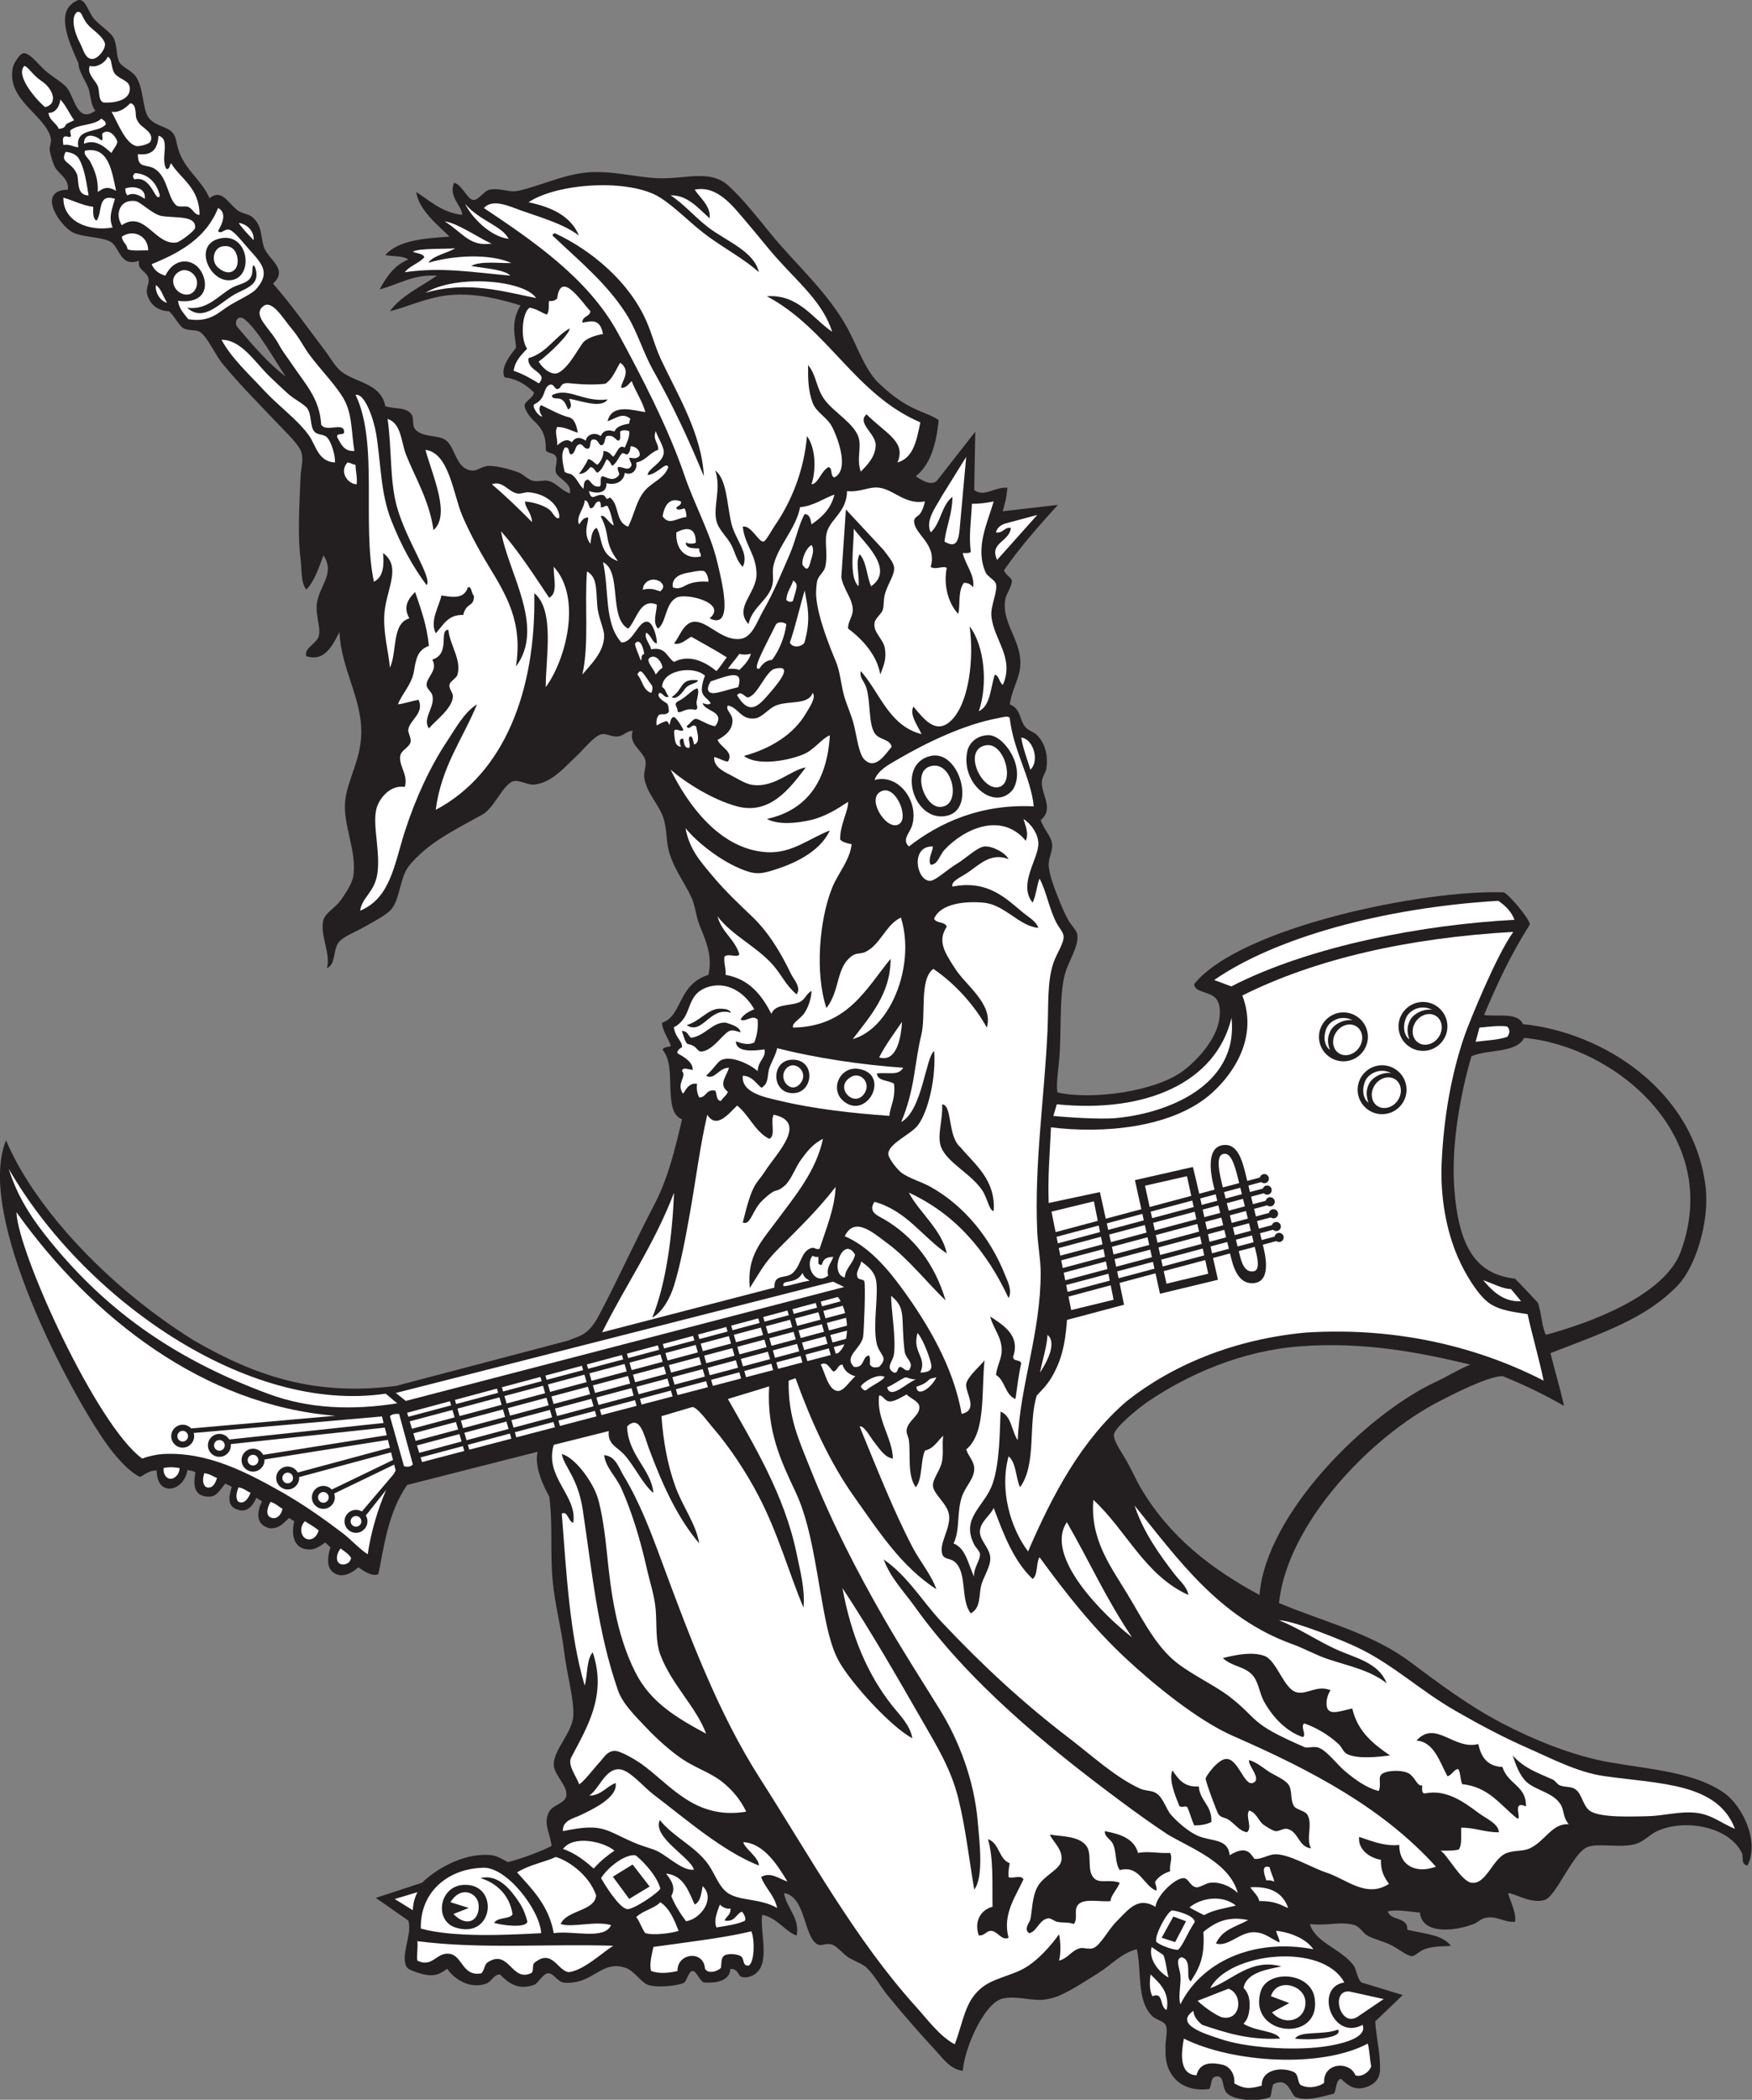
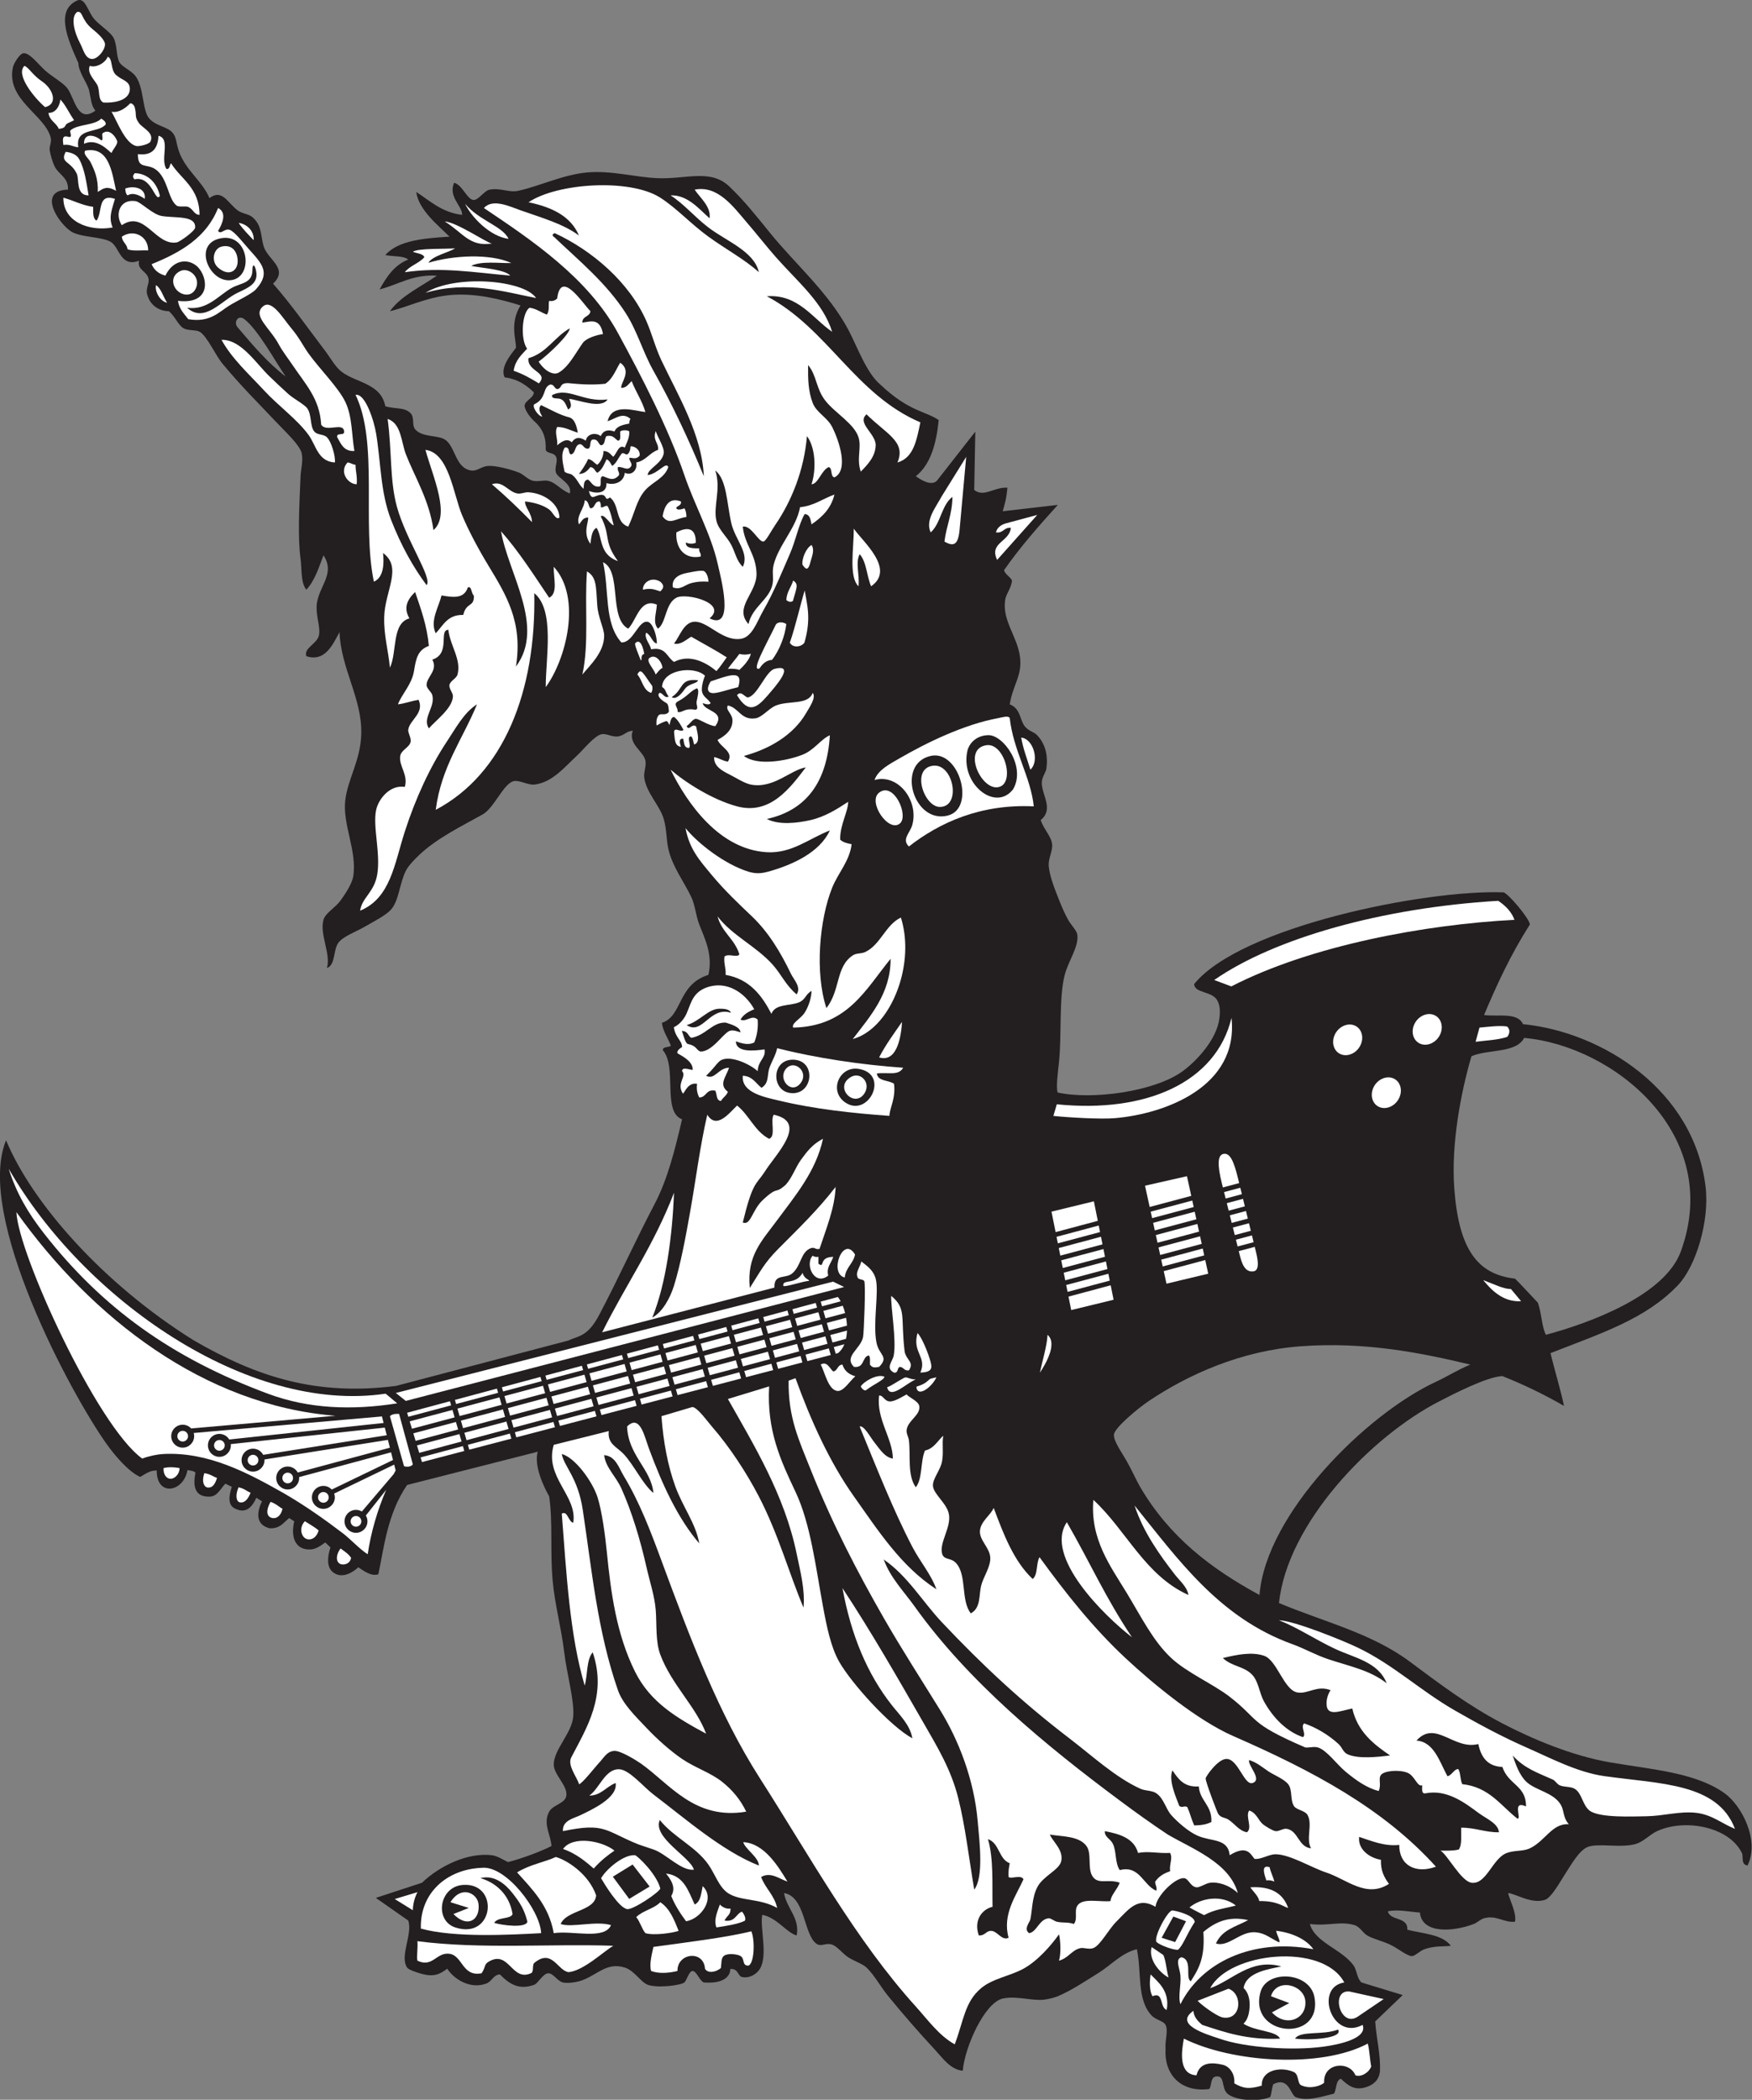
<svg xmlns="http://www.w3.org/2000/svg" viewBox="0 0 733.84 879.04" height="879.04" width="733.84" xml:space="preserve" id="svg2" version="1.1">
  <rect x="0" y="0" width="733.84" height="879.04" fill="#808080" stroke="none" />
  <defs id="defs6" />
  <g transform="matrix(1.333,0,0,-1.333,0,879.04)" id="g10">
    <g transform="scale(0.1)" id="g12">
      <path id="path14" style="fill:#231f20;fill-opacity:1;fill-rule:evenodd;stroke:none" d="m 658.16,5972.17 c 39.153,30.22 56.664,-13.94 88.25,-38.17 13.805,-10.59 34.86,-11.35 46.793,-21.6 31.477,-27.01 25.258,-61.06 36,-93.6 13.34,-40.37 78.68,-68.6 28.801,-115.2 59.629,-68.12 106.129,-135.58 161.996,-208.8 17.86,-23.4 34.2,-53.67 54,-68.4 46.95,-34.9 123.09,-36.13 136.8,-107.99 32.36,-9.32 60.22,-2.11 79.2,-21.61 13.43,-13.79 3.41,-37.21 14.4,-50.4 21.73,-26.06 71.08,-17.89 93.6,-32.4 33.6,-21.63 32.27,-90.25 82.8,-97.2 19.55,-2.68 30.88,13.14 54,14.4 22.13,1.21 68.37,-9.79 97.2,-21.59 13.48,-5.52 27.36,-21.86 43.2,-25.2 16.21,-3.44 33.63,2.91 46.8,0 25.51,-5.66 40.59,-29.53 68.41,-39.61 8.55,30.79 -36.89,47.03 -43.21,64.81 -6.03,16.95 7.06,35.19 0,50.39 -6.6,14.26 -27.86,8.9 -32.4,21.6 1.38,36.72 -7.33,64.18 -36,90 -12.61,11.36 -27.57,31.74 -30.13,45.47 -3.38,18.1 29,26.7 28.8,45.29 -34.24,32.73 -61.36,42.71 -91.84,47.05 -15.32,30.59 20.08,72.3 35.58,92.59 1.38,23.47 -20.64,76.78 14.4,133.2 -63.5,19.77 -143.73,40.09 -223.21,32.4 -72.89,-7.05 -137.2,-39.42 -187.2,-50.4 36.56,49.85 96.92,75.89 147.6,111.6 -78.44,4.04 -120.42,-28.39 -180,-43.2 21.93,39.28 46.02,76.39 90,93.6 -15.61,13.19 -48.96,8.64 -72,14.4 40.67,45.74 120.3,52.51 201.6,57.6 -32.12,32.77 -97.1,82.78 -104.4,140.4 43.72,-28.28 79.87,-64.14 144,-71.99 1.67,27.17 -44.3,56.07 -25.19,100.78 25.91,-5.96 40.92,-52.83 61.19,-53.99 15.3,-0.88 33.7,29.4 50.4,32.4 35.62,6.4 60.46,-10.06 90,-3.6 67.52,14.78 141.03,50.8 216,57.6 77.28,7.02 151.23,-15.23 223.2,-18 88.05,-3.39 164.74,29.79 223.2,-25.19 46.78,-44 87.68,-95.93 129.61,-147.61 77.7,-95.8 182.34,-185.86 244.8,-302.39 28.39,-52.99 56.22,-135 100.8,-172.81 91.06,-85.78 140.92,-82.58 183.59,-111.6 -7.49,-75.3 -25.78,-139.81 -71.99,-176.4 30.84,-22.28 55.66,-27.74 67.59,-12.51 l 119.41,152.52 -3.41,-183.21 c 31.14,-24.24 62.87,10.04 104.41,7.2 -3.66,-37.73 -7.69,-47.08 -14.8,-73.98 L 3324,5008.8 c -59.37,-65.42 -117.91,-131.67 -169.2,-205.2 4.63,-14.58 18.91,-19.49 25.2,-32.4 -2.07,-23.41 -18.69,-41.57 -21.59,-61.2 -9.69,-65.45 39.11,-114.96 46.8,-180 6.88,-58.26 -22.2,-85.29 -32.41,-147.6 34.18,-13.14 30.98,-47.62 46.8,-68.4 12.19,-15.98 28.77,-17.28 39.61,-28.8 26.36,-28.04 34.23,-65.02 28.8,-104.4 -1.71,-12.33 -13.73,-25.89 -14.4,-43.19 -1.51,-38.79 39.3,-83.82 -3.61,-118.81 10.1,-29.34 33.45,-51.17 36.01,-75.6 2.13,-20.34 -11.62,-44.38 -10.8,-64.8 1.41,-35.44 22.31,-84.08 35.99,-118.79 6.49,-16.45 15.62,-36.68 25.21,-54.01 9.3,-16.81 26.98,-33.17 28.8,-46.8 5.02,-37.73 -28.17,-81.99 -39.6,-126 -18.66,-71.78 -9.03,-186.29 -18,-273.59 -2.45,-23.79 -10.23,-80.8 -4.18,-95.86 106.84,-23.79 303.99,2.07 392.98,67.05 43.9,32.07 107.03,99.88 115.19,165.6 2.79,22.47 2.22,41.77 -7.2,57.6 -17.02,28.61 -71.38,21.42 -72,50.4 144.6,178.81 722.04,296.93 972,288 15.61,-4.28 81.79,-82.84 82.81,-100.87 -61.2,-96.36 -102.95,-187.13 -144.01,-284.33 42.67,-6.11 104.98,9.85 122.41,-28.8 251.5,-25.15 536.3,-207.87 573.51,-508.91 13.55,-109.55 -30.55,-252.28 -86.68,-310.93 C 5171.19,2452.34 5036.05,2409 4872,2344.8 c 12.43,-52.11 32.8,-118.23 42.33,-165.59 -68,38.97 -128.84,67.7 -193.53,93.59 -49.48,-2.18 -156.41,-57.85 -198,-79.19 -216.8,-111.31 -478.12,-384.85 -503.99,-633.6 139.93,-58.92 289.53,-93.85 410.4,-183.61 91.77,-68.15 183.54,-138.01 291.59,-194.4 91.72,-47.87 218.16,-101.77 338.41,-122.4 131.99,-22.64 268.54,-31.66 360,-97.205 52.86,-37.872 110.93,-147.032 71.99,-226.797 -22.31,3.726 -11.95,27.144 -18,39.609 -40.09,82.695 -179.61,108.574 -266.39,68.398 -22.48,-10.41 -41.58,-32.167 -64.81,-39.613 -47.39,-15.152 -122.25,3.735 -154.79,-10.797 -25.6,-11.406 -49.22,-53.246 -68.4,-82.793 -17.21,-26.484 -44.04,-76.425 -64.81,-82.793 -42.98,-13.183 -89.98,19.141 -115.19,21.602 3.04,-17.754 27.69,-63.012 21.59,-90 -35.61,-3.691 -57.71,21.582 -97.2,10.801 -11.68,-3.203 -20.59,-13.496 -32.4,-18.008 -62.83,-24.043 -162.56,-32.656 -169.2,35.996 -30.49,1.949 -72.99,10.953 -100.8,3.613 8.6,-31.015 63.55,-15.664 61.2,-57.621 49.86,-12.539 110.23,-14.566 136.81,-50.387 -19.05,-3.07 -50.37,0.879 -82.8,-10.8 -15.3,-5.508 -29.6,-21.606 -39.6,-21.606 -15.3,0 -42.98,24.164 -68.4,36 -25.97,12.11 -54.72,18.281 -72,28.809 -14.12,8.57 -23.09,27.305 -39.6,32.398 -43.85,13.52 -84.19,-3.629 -140.4,3.598 15.54,-57.68 98.97,-78.305 136.79,-129.609 10.57,-14.321 11.34,-42.266 25.21,-53.989 l 129.6,-39.605 -86.41,-82.793 c 4.05,-57.774 17.14,-101.504 14.85,-156.977 -2.41,-21.09 -13,-38.336 -40.04,-48.219 -38.26,-13.988 -58.98,3.18 -82.81,25.195 -16.82,-5.976 -12.81,-32.793 -21.6,-46.797 -37.97,-9.16 -84.81,-25.312 -120.68,-10.805 -17.08,9.984 -21.37,64.418 -69.91,40.531 -5.7,-15.254 -5.5,-30.996 -9.99,-40.609 -45.71,-18.141 -113.96,-7.691 -134.21,10.883 -20.42,18.711 -6.42,57.93 -36.01,53.984 -18.62,-2.481 -12.85,-31.781 -21.59,-39.59 -93.19,-11.25 -141.61,50.137 -136.81,125.996 -2.3,27.461 9.32,57.207 0,75.601 -6.05,11.953 -30.99,16.078 -43.19,28.789 -47.73,49.75 -31.63,136.875 -46.81,208.813 -48.38,-11.606 -81.15,-50.176 -122.4,-75.606 -38.86,-23.945 -82.21,-53.476 -126,-71.996 -10.78,-4.566 -30.11,-9.176 -43.2,-10.797 -37.32,-4.609 -86.07,12.852 -129.6,3.59 -56.65,-12.047 -119.54,-151.07 -125.99,-226.797 -38.96,3.617 -63.07,39.692 -86.4,64.809 -50.7,54.551 -98.4,109.101 -147.61,169.195 -24.06,29.399 -43.74,66.43 -68.4,90 -12.25,11.703 -36.26,18.828 -57.59,32.406 -16.6,10.547 -34.91,34.61 -50.41,39.59 -21.91,7.051 -34.47,-8.691 -50.4,3.614 -39.63,30.625 -33.99,147.128 -100.79,158.398 7.66,-47.719 50.65,-78.711 39.59,-133.203 -32.02,8.941 -61.31,55.742 -107.99,64.805 -8.12,-37.739 18.42,-126.758 -7.21,-169.2 -10.83,-17.968 -33.62,-30.8 -56.22,-26.211 -13.55,2.754 -11.72,27.672 -37.18,25.274 0.5,-16.406 -12.71,-47.539 -82.99,-42.27 -13.3,4.614 -23.08,36.86 -36,36 -10.81,-0.722 -18.42,-30.82 -25.2,-36 -12.59,-9.625 -86.02,-18.258 -115.21,-7.207 -22.13,8.379 -41.38,44.281 -72,54.004 -60.18,19.121 -91.05,-28.961 -144,-43.199 -14.7,-3.969 -37.63,-6.582 -50.4,-3.598 -17.87,4.164 -30.11,29.731 -46.8,28.793 -15.45,-0.859 -31.91,-31.875 -43.2,-36 -47.12,-17.168 -77.3,1.098 -108,32.406 -20.91,-0.917 -24.65,-22.011 -43.2,-28.808 -50.49,-18.477 -101.23,14.121 -122.4,46.816 -23.89,-17.968 -42.69,-27.636 -86.4,-14.414 -9.39,2.852 -34.75,10.836 -39.6,18.004 -24.26,35.844 18.12,105.063 3.6,147.602 l -101.87,71.211 145.08,47.597 c 54.4,52.305 142.68,95.567 219.6,86.387 15.54,-1.855 32.73,-12.441 50.4,-21.602 41.96,10.411 103.08,33.282 136.79,50.411 -1.55,34.277 -28.01,70.308 -7.19,107.988 12.32,22.285 50.5,25.273 54,50.41 4.34,31.211 -39.36,65.433 -39.61,97.183 -0.36,47.04 57.17,99.1 61.21,151.22 3.94,50.97 -20.02,132.32 -28.81,205.19 -8.81,73.15 -29.44,148.36 -35.99,223.2 -8.17,93.21 1.13,182.09 -10.8,263.11 -17.18,30.1 -48.41,95.66 -36,140.1 l -410.41,-104.4 c -62.72,-90.92 -73.45,-202.71 -90.39,-280.41 -22.95,-7.71 -46.46,11.33 -62.93,21.88 -22.21,-20.59 -54.9,-36.15 -80.57,-14.69 -18.71,15.66 -17.09,46.66 -6.91,77.13 l -16.24,15.39 c -14.95,-8.93 -29.902,-24.83 -58.144,-21.43 -39.289,4.71 -50.161,43.5 -39.36,87.8 l -15.894,10.48 c -16.328,-12.2 -28.75,-34.47 -61.942,-32.08 -47.187,12.1 -38.066,55.15 -23.519,84.6 l -17.809,11.16 c -17.312,-38.17 -37.976,-47.46 -65.847,-34.59 -17.653,8.14 -25.45,25.7 -11.282,68.96 l -20.351,9.92 c -17.668,-19.55 -25.883,-40.17 -49.418,-40.78 -50.645,-1.29 -51.692,38.4 -44.453,75.98 -10.137,6.66 -11.547,4.33 -25.094,7.58 -11.758,-69.98 -97.277,-84.67 -96.606,-1.47 -21.117,0.78 -34.992,-10.53 -52.035,-20.23 -38.851,17.77 -81.992,70.74 -104.996,102.89 C 223.438,2215.38 -78.695,2776.83 19.07,3013.29 100.703,2816.48 323.813,2562.57 608.539,2385.05 808.867,2269.02 995.152,2209.99 1244.43,2241.89 l 542.03,142.69 c 29.57,14.79 60.26,10 97.54,82.62 60.61,114.78 111.22,228.3 172.81,345.6 41.23,78.54 64.04,170.83 86.39,266.41 -63.25,23.57 -14.32,164.42 -60.46,216.98 0.15,13.06 19.1,7.31 25.21,14.4 -6.97,19.44 -26.08,47.14 -28.01,71.61 65.44,21.35 48.01,119.9 146.07,150.6 14.8,64.63 -12.54,115.53 -28.81,158.4 -11.29,29.78 -12.5,59.41 -25.2,86.4 -21.55,45.84 -59.42,95.13 -72,151.2 -6.32,28.19 -4.77,60.75 -14.39,93.6 -12.66,43.17 -54.21,80.94 -61.21,129.6 -2.42,16.84 7.25,37.12 3.6,54 -6.45,29.91 -55.1,51.58 -39.6,93.61 -21.7,-1.74 -26.31,-15.09 -46.79,-18.01 -17.42,-2.48 -35.56,9.56 -50.4,7.2 -22.77,-3.61 -58.37,-49.25 -79.21,-68.4 -37.82,-34.76 -77.06,-83.96 -133.2,-90 -19.92,-2.14 -46.78,15.04 -64.8,10.8 -31.81,-7.48 -61.49,-84.42 -97.19,-104.4 -61.86,-34.61 -143.12,-74.11 -198.01,-126 -13.36,-12.63 -34.77,-33.73 -43.19,-50.41 -20.79,-41.08 -21.26,-93.07 -46.81,-122.39 -15.66,-17.98 -55.17,-38.11 -82.79,-54 -27.8,-15.99 -68.92,-30.92 -82.81,-50.4 -16.75,-23.52 -8.63,-70.3 -36,-79.2 13.43,42.84 -23.61,106.07 -10.79,151.2 6.23,21.99 36.29,36.74 54,61.2 14.1,19.49 35.93,52.27 39.59,75.6 12.44,79.18 -33.57,161.04 -25.2,237.6 7.33,66.99 47.97,125.42 50.4,208.8 3.26,111.34 -64,205 -68.39,320.4 -22.2,-41.16 -46.31,-94.54 -104.408,-75.6 -8.347,26.22 33.133,37.87 39.598,64.81 5.77,24 -8.055,56.31 -7.195,90 1.574,61.51 61.805,101.59 21.605,161.98 -14.89,-39.1 -27.609,-80.39 -54.008,-107.99 -18.015,22.97 -13.64,65.25 -18,97.21 -8.929,65.54 -4.304,161.21 0,259.19 0.946,21.49 8.852,48.91 3.602,72 -5.926,26.08 -50.387,66.69 -79.199,97.2 -62.246,65.93 -109.45,111.9 -169.2,183.6 -22.503,27 -49.218,87.65 -72.003,100.8 -12.196,7.05 -35.473,2.78 -50.399,10.8 -16.465,8.85 -27.683,38.41 -46.797,54 -16.222,-0.52 -56.414,7.52 -68.402,54 -3.856,17.29 6.828,33.08 5.105,45.3 -3.921,27.81 -36.367,27.58 -30.3,59.1 -56.981,-21.47 -61.336,39.91 -86.403,57.6 -26.968,19.04 -100.093,14.39 -129.601,36 -43.989,32.22 -100.492,127.62 -7.2,129.6 2.426,38.8 -30.894,47.41 -43.199,75.6 -4.859,11.13 -12.726,34.53 -14.394,50.4 -1.063,10 6.5,23.42 3.593,36 -16.871,73.05 -141.964,119.81 -118.8,223.2 2.402,10.73 20.309,41.21 32.398,43.2 18.98,3.12 47.235,-35 68.406,-54 19.946,-17.89 55.024,-37.81 68.395,-54 24.219,-29.33 32.5,-114.97 90,-72 -12.703,12.64 -14.164,36.8 -19.813,62.47 -5.125,23.26 -33.367,57.28 -33.769,86.24 -34.641,77 -72.692,165.5 -4.02,196.89 23.707,10.84 33.102,-30.72 50.403,-54 16.789,-22.58 54.715,-43.71 64.797,-64.8 11.054,-23.11 7.449,-58.05 18.003,-75.59 9.118,-15.16 37.012,-25.18 50.407,-43.21 26.996,-36.36 20.683,-108.38 43.191,-133.2 22.149,-24.42 55.035,-24.76 72.008,-43.2 14.199,-15.44 11.305,-32.81 21.594,-61.2 21.175,-58.42 73.175,-92.08 95.355,-145.43 z M 897.602,5412 c -55.204,41.81 -102.309,97.01 -151.192,154.8 -13.148,15.54 1.613,40.73 21.594,25.2 43.172,-33.53 95.008,-129.46 129.598,-180 z M 4620,2308.8 c -42.42,-17.62 -70.37,-36.56 -108,-54 -220.26,-102.03 -534.64,-415.63 -554.39,-669.59 -151.8,82.42 -282.36,181.66 -374.41,338.4 -12.99,22.1 -25.82,52.01 -43.2,82.79 -14.21,25.21 -41.53,62.24 -39.79,82.81 2.37,21.39 72.57,79.98 108.2,104.4 125.46,84.35 291.86,159.04 478.8,172.79 203,14.94 379.65,-20.94 532.79,-57.6 z m 169.21,1026 c 279.81,-24.57 626.88,-302.07 492.31,-670.71 -50.1,-137.24 -282.63,-223.67 -423.91,-261.7 -13.33,25.88 -12.79,64.48 -25.21,100.81 -18.01,18.67 -60.58,65.19 -72,75.6 -118.04,13.4 -176.79,91.93 -190.8,284.4 -10.05,138.16 20.41,299.35 54.01,414 51.62,22.78 140.15,8.65 165.6,57.6 v 0" />
      <path id="path16" style="fill:#ffffff;fill-opacity:1;fill-rule:evenodd;stroke:none" d="m 2384.4,5739.61 c -13.74,65.09 -103.92,98.59 -158.39,140.39 -44.98,34.51 -75.69,72.88 -118.81,100.8 52.78,2.36 89.39,-42.6 122.41,-72 5.32,36.55 -29.63,63.95 -46.81,90 72.28,14.62 121.52,-53.7 162,-100.8 35.75,-41.59 64.64,-78.84 93.6,-111.6 68.49,-77.45 148.18,-142.73 176.4,-234 -61.39,41.86 -106.65,118.88 -205.19,111.6 191.5,-101.29 277.1,-308.5 482.39,-396 -11.59,-54.41 -20.54,-111.45 -72,-126 27.79,65.3 -33.89,88.56 -97.2,151.2 -31.72,-27.5 29.81,-60.94 28.81,-97.2 -0.98,-35.55 -24.52,-59.71 -46.81,-82.8 -14.15,40.21 3.18,75.9 -7.2,108 -13.97,43.23 -73.68,75.89 -104.4,115.2 -29.53,37.83 -26.79,79.47 -54,111.6 -0.58,-45.03 0.5,-82.09 14.41,-118.8 11.6,-30.63 46.07,-45.61 61.19,-75.6 22.04,-43.69 52.83,-135.71 7.2,-158.4 -13.82,2.97 -5.02,28.58 -18,32.4 -23.38,-10.25 -33,-53.35 -54,-54 15.75,48.06 11.97,116.4 -14.39,151.2 -8.8,-105.55 -47.5,-203.59 -100.81,-280.8 -10.5,-15.21 -28.39,-49.89 -36,-50.4 -16.04,-1.07 -38.78,52.6 -64.8,46.79 5.52,-56.19 42.06,-87.1 43.2,-147.59 1.16,-61.26 -72.72,-106.03 -25.2,-158.39 11.49,54.53 65.91,76.61 75.6,125.98 4,20.38 -2.51,37.77 3.61,61.21 16.2,62.15 70.73,114.61 82.79,180 44.73,4.47 71.5,26.91 108,39.6 -10.77,-44.44 -39.35,-71.05 -72,-93.6 -3.11,14.89 -4.61,31.38 -21.6,32.4 -19.12,-33.4 -27.35,-81.51 -46.79,-126 -24.16,-55.26 -50.07,-119.61 -82.81,-176.4 -20.61,-35.76 -35.76,-88.01 -75.6,-90 -57.99,-4.61 -101.15,58.79 -144,54 -31.37,-4.22 -42.3,-43.68 -61.2,-68.4 20.28,-5.12 37.87,12.21 54,21.6 37.24,-21.56 75.84,-41.76 111.61,-64.8 -10.57,-14.63 -20.57,-29.84 -32.4,-43.2 -30.48,25.25 -82.2,55.63 -133.21,28.8 -22.77,14.42 -25.6,48.79 -71.99,39.6 -3.2,16.57 -23.1,35.7 -15.54,52.27 16.32,-8.55 18.2,-30.41 33.53,-34.27 0.76,20.54 -11.73,65.38 -28.8,68.4 -29.99,5.32 -44.77,-66.39 -82.8,-64.8 -55.2,62.53 -37.29,163.07 -57.6,252 60.37,-28.53 16.77,-175.54 79.2,-208.8 26.61,26.93 37.11,97.67 90,75.6 -1.45,-28.81 -13.94,-55.85 3.6,-75.6 26.15,18.77 22.3,78.16 57.6,97.2 30.61,16.51 162.83,-16.74 104.41,-64.8 80.85,-39.88 34.95,129.69 25.19,172.8 -20.54,90.8 -72.66,183.92 -104.39,277.2 -50.13,147.31 -134.37,309.74 -208.8,446.4 -94.29,173.1 -270.31,291.24 -421.2,392.4 28.22,30.3 79.05,5.57 115.2,-7.2 68.96,-24.36 134.03,-42.54 183.59,-79.2 -26.01,61.59 -86.04,89.16 -158.4,104.4 90.39,60.76 318.83,75.35 414,14.4 51.2,-32.78 97.52,-83.66 151.21,-122.4 56.7,-40.91 116.1,-72.83 158.39,-111.59 z m -306,-277.21 c -19.68,41.66 -29.68,83.12 -46.79,122.4 -53.87,123.62 -171.73,223.27 -288,277.2 -3.61,0.01 -4.29,-2.91 -7.2,-3.59 0.8,-2.8 0.09,-7.11 3.59,-7.21 78.78,-74.92 165.45,-145.52 226.81,-241.2 35.83,-55.89 53.52,-121.79 86.39,-180 58.47,-103.5 112.65,-219.25 158.41,-331.2 -5.86,130.86 -83.04,257.41 -133.21,363.6 z m 172.81,-503.99 c 6.82,-28.14 32.9,-48.75 46.79,-75.61 12.89,-24.91 16.16,-49.63 36,-68.39 21.64,42.83 -23.8,84.41 -36,136.79 -14.12,60.67 -14.02,137.67 -50.4,165.6 19.27,-58.38 -7.56,-112.4 3.61,-158.39 v 0" />
      <path id="path18" style="fill:#ffffff;fill-opacity:1;fill-rule:evenodd;stroke:none" d="m 685.203,5941.2 c 29.762,-15.05 12.246,-51.64 0,-72 9.133,-12.85 19.531,8.36 36.008,3.6 15.035,-4.35 45.039,-43.21 61.191,-61.2 40.559,-45.14 69.047,-73.62 21.602,-126 -12.957,-14.31 -56.832,-34.59 -82.793,-50.4 -32.465,-19.75 -60.938,-55.08 -129.602,-43.2 -12.824,17.18 -28.711,31.3 -32.406,57.61 96.34,-11.6 97.496,60.99 67.598,100.15 -24.406,31.97 -78.547,37.33 -107.196,-20.96 -20.738,5.66 -35.48,17.33 -43.195,36 91.559,36.84 172.559,84.24 208.793,176.4 z m 39.602,-226.8 c 76.64,8.01 56.738,157.88 -39.602,129.6 -76.633,-22.48 -27.039,-136.57 39.602,-129.6 z M 729,5690.7 c -41.273,-22.68 -77.445,-71.87 -140.996,-62.7 54.664,-50.07 107.84,22.91 158.406,46.8 38.094,18.01 67.653,30.57 57.594,72 -4.664,19.22 -10.691,18.19 -10.801,0 -0.254,-42.8 -35.535,-40.35 -64.203,-56.1 v 0" />
      <path id="path20" style="fill:#ffffff;fill-opacity:1;fill-rule:evenodd;stroke:none" d="m 1855.2,5617.2 c -1.85,-18.54 -26.04,-14.75 -25.2,-36 26.3,3.66 55.51,15.42 64.8,-36 -20.25,-2.39 -53.21,-13.27 -63.35,-27.55 -23.91,-33.67 -44.38,-75.06 -75.55,-93.25 -15.92,-9.3 -42.85,2.67 -63.43,34.2 35.91,26.69 96.39,85.5 97.94,104.6 -47.91,-26.49 -71.87,-76.93 -129.61,-93.59 -6.07,-42.24 64.98,-43.81 32.4,-79.22 -24.54,15.07 -49.64,29.57 -79.2,39.61 5.07,33.83 25.38,50.36 42.27,69.33 -22.44,31.14 -15.33,116.05 8.13,128.67 22.03,-3.17 35.37,-15.04 54,-21.6 9.41,13.01 3.91,31.47 7.21,43.21 13.13,-2.34 19.17,2.42 25.19,7.19 11.19,94.26 80.45,-16 104.4,-39.6 v 0" />
      <path id="path22" style="fill:#ffffff;fill-opacity:1;fill-rule:evenodd;stroke:none" d="m 1977.6,5239.2 c 0.12,-21.71 -8.44,-34.75 -14.4,-50.4 -19.12,11.23 -23.1,-15.34 -36,-28.8 -4.7,1.87 -12.46,18.35 -30.89,17.89 0.33,-15.63 -8.42,-34.47 -19.5,-43.09 -10.19,5.41 -15.34,15.86 -28.81,18 -7.45,-17.75 -21.58,-37.17 -28.8,-46.8 18.04,-0.03 28.01,11.49 35.9,21.6 13.3,-1.59 13.77,-13.03 21.71,-17.99 14.6,8.19 21.1,25.88 29.38,42.5 10.54,-5.26 12.52,-14.2 17.42,-20.91 14.16,8.64 19.89,27.8 30.89,39.6 8.68,1.48 9.91,-4.48 15.91,-3.6 5.77,2.73 10.41,11.49 10.8,25.2 9.02,2.57 31.13,-8.46 28.79,-28.8 -12.43,-14.77 -24.8,-5.17 -32.4,-7.2 -0.79,-11.59 12.64,-18.32 3.61,-28.8 -10.74,-12.46 -24.18,2.13 -39.6,0 -2.9,-12.49 5.36,-13.83 3.59,-25.2 -17.57,-20.89 -33.01,-9.87 -50.4,-3.6 -13.71,-0.68 -2.2,-26.59 -10.8,-32.4 -21.5,-2.31 -24.73,13.66 -36,21.6 -14.02,-0.37 -13.16,-15.63 -14.39,-28.8 -16.56,14.65 -18.95,31.49 -36.95,44.68 -4.15,3.05 -17.5,3.43 -22.83,9.66 -5.72,29.3 -12.58,54.41 0.75,75.26 17.7,3.31 9.1,-17.52 19.42,-21.6 16.68,3.73 10.52,30.29 28.8,32.41 11.24,-1.97 11.38,-15.04 25.2,-14.41 10.83,3.58 2.91,25.89 14.4,28.8 16.51,2.1 16.79,-12.01 25.2,-18 15.13,0.48 10.74,20.46 18.01,28.8 21.28,4.49 25.72,-7.87 36,-14.41 11.19,0.82 6.08,17.93 7.19,28.81 5.24,5.29 23.58,5.3 28.8,0 v 0" />
      <path id="path24" style="fill:#ffffff;fill-opacity:1;fill-rule:evenodd;stroke:none" d="m 1837.2,5023.2 c 12.98,-1.43 10.99,-17.81 18,-25.2 16.22,0.59 11.33,22.27 28.8,21.61 3.03,-4.18 4.75,-9.66 3.6,-18.01 11.02,-2.61 10.59,6.21 21.6,3.6 11.58,-24.05 11.95,-34.37 19.25,-60.39 -10.95,1.1 -29.98,37.8 -40.85,27.99 32.38,-61.79 7.65,-77.91 54.01,-140.4 -60.43,20.62 -47.86,76.39 -67.21,104.4 -13.93,-7.06 -16.38,-26.73 -19.2,-50.4 -25.48,34.6 -4.68,69.62 -7.2,82.8 -16.99,0.2 -20.45,-13.15 -28.8,-21.6 -9.77,26.64 16.62,48.14 18,75.6 v 0" />
      <path id="path26" style="fill:#ffffff;fill-opacity:1;fill-rule:evenodd;stroke:none" d="m 2215.2,4472.4 c -6.32,-14.97 -11.72,-38.24 -9.32,-50.01 3.49,-17.19 18.33,-21.55 27.32,-36.39 -6.81,-7.14 -17,-1.75 -25.2,0 5.2,-26.21 73.9,-24.6 39.6,-72 -20.26,0.72 -53.28,24.74 -62.29,22.89 -9.26,-1.9 -15.74,-14.08 -27.71,-22.89 6.89,-17.27 16.83,10.34 29.69,-0.97 3.34,-17.96 14.79,-51.46 -6.33,-56.63 -3.16,11.16 -3.39,19.97 -8.96,25.2 -16.75,1.26 1.8,-30.74 -7.2,-36 -15.91,-0.32 -14.98,16.21 -17.99,28.81 -16.32,1.69 -9.83,-16.84 -7.2,-25.21 -20.88,1.93 -19.12,26.48 -21.61,46.8 1.89,16.61 21.54,-3.35 29.6,6.24 -9.59,17.61 -18.77,32.98 -29.6,40.56 -9.27,-0.41 -10.97,-11.92 -14.39,-25.19 -2.24,2.06 -5.18,14 -11.26,11.93 -12.42,-4.25 -19.67,-8.31 -29.22,-13.53 -2.37,17.83 2.63,36.43 15.8,35.28 9.73,-0.84 19.78,0.88 22.92,8.72 -2.05,26.65 -4.54,24.03 -14.2,30.26 -18.1,11.66 -22.84,22.96 -15.11,28.14 9.42,1.29 15.97,-19.2 28.42,-11.4 -12.22,16.78 -7.89,22.07 -20.66,29.95 1.86,54.15 99.7,68.16 134.9,35.44 z m -104.4,-67.11 c 8.95,-7.57 24.3,1 40.47,24.38 13.38,19.37 38.09,16.54 42.34,28.33 -58.86,7.03 -44.63,-28.14 -82.81,-52.71 z m 18.09,-46.33 c 14.52,-5.55 20.36,13.42 56.64,6.33 11.09,3.38 1.4,15.74 3.33,25.4 3.68,18.46 8.98,37.66 1.14,42.11 -21.12,-8.43 -28.38,-24.58 -59.7,-41.06 -17.17,-9.04 2.18,-20.34 -1.41,-32.78 v 0" />
      <path id="path28" style="fill:#ffffff;fill-opacity:1;fill-rule:evenodd;stroke:none" d="m 3248.41,4062 c -167,8.22 -296.61,-51.12 -392.4,-126 -23.81,22.87 3.76,42.04 10.8,68.41 20.31,76.16 -44.75,161.05 -118.81,140.39 10.65,31.58 47.98,50.31 79.2,68.4 82.6,47.89 201.75,106.25 309.61,126 11.96,2.2 31.89,8.87 35.99,0 11.73,-103.6 65.68,-183.75 75.61,-277.2 z m -208.23,176.11 c -24.95,-104.62 87.82,-195.37 143.43,-122.11 40.82,70.61 -30.19,170.75 -78.34,169.6 -42.73,-1.03 -61.35,-31.81 -65.09,-47.49 z m -61.77,-204.91 c 88.43,22.78 35.8,207.34 -54.01,187.2 -109.95,-24.65 -53.62,-214.92 54.01,-187.2 v 0" />
      <path id="path30" style="fill:#ffffff;fill-opacity:1;fill-rule:evenodd;stroke:none" d="m 2370,3424.8 c -17.91,-7.28 -34.08,-16.31 -43.19,-32.4 18.07,-9.49 35.47,16.97 53.99,0 1.98,-29.57 -2.88,-52.31 -10.8,-71.99 -17.95,-8.95 -37.5,-3.54 -57.6,3.59 0.15,-36.82 60.6,-29.27 90,-25.2 5.15,-27.21 -20.18,-34.14 -21.6,-68.4 -24.03,22.6 -94.49,55.51 -121.37,29.88 -12.42,-11.85 -15.89,-20.52 -40.63,-44.27 26.51,-15.06 39.05,25.23 72,25.19 -9.07,-28.88 -33.99,-52.79 -3.6,-75.6 -4.37,-12.42 -15.82,-17.76 -21.59,-28.79 -15.85,0.94 -12.25,21.35 -18.01,32.4 -29.74,5.74 -27,-21 -50.4,-21.6 -9.5,18.28 -7.7,33.61 -7,43.2 -30.57,4.98 -39.49,-31.17 -44.52,-30.68 -21.32,32.89 13.47,53.42 -2.48,70.27 0.3,14.42 20.85,4.81 33.34,4.01 1.64,23.59 -26.82,40.6 -45.36,50.56 -6.58,3.54 -2.11,12.9 12.02,21.03 -0.18,21.48 -20.4,27.73 -25.93,62.34 16.58,7.52 28.46,22.46 34.47,32.4 18.64,30.85 17.69,73.76 68,92.26 64.14,23.6 122.04,-17.06 150.26,-68.2 z m -212.34,-49.75 c 50.23,-33.1 72.42,60.24 139.02,38.75 -4.03,12.48 -25.04,12.76 -35.9,12.7 -35.48,-0.2 -61.65,-39.46 -103.12,-51.45 z m 122.74,7.88 c -42.08,1.8 -62.2,-39.82 -108.34,-47.93 -9.7,5.19 -10.3,22.09 -29.59,21.6 5.99,-15.73 11.01,-39.14 19.1,-40.84 28.69,-6.01 24.92,-18.49 39.49,-23.95 36.67,0.27 68.48,53.3 89.38,64.09 12.55,6.49 29.36,-2.11 36.37,-3.5 -1.6,16.58 -26.03,23.92 -46.41,30.53 v 0" />
      <path id="path32" style="fill:#ffffff;fill-opacity:1;fill-rule:evenodd;stroke:none" d="m 4735.21,3370.8 c 9.59,-7.69 10.26,-20.42 1,-32.69 -29.62,-9.99 -64.4,-10.91 -99.5,-15.41 l 12.1,44.5 c 30.57,2.75 60.34,6.93 86.4,3.6 v 0" />
      <path id="path34" style="fill:#ffffff;fill-opacity:1;fill-rule:evenodd;stroke:none" d="m 2442,3302.4 c 120.11,-30.38 266.15,-52.39 396.01,-61.2 -14.79,-26.44 -46.65,-13.53 -82.8,-18 3.15,-25.65 37.26,-20.34 53.99,-32.39 5.91,-46.76 -13.83,-75.58 -14.4,-100.8 -114.16,8.05 -236.46,21.58 -342,46.8 -47.24,11.29 -123.85,24.47 -118.8,79.2 30.94,-1.31 41.04,-24.32 58.85,-37.91 24.9,15.27 16.75,40.25 25.11,63.36 7.39,20.39 19.88,40.27 24.04,60.94 z m 39.61,-140.4 c 73.57,-11.01 86.1,102.84 10.79,104.4 -67.78,1.4 -69.76,-95.55 -10.79,-104.4 z m 172.79,-28.8 c 73.32,-52.92 143.98,88.63 43.2,104.41 -59.19,9.26 -93.86,-67.83 -43.2,-104.41 v 0" />
      <path id="path36" style="fill:#ffffff;fill-opacity:1;fill-rule:evenodd;stroke:none" d="m 1254,2154 43.2,-158.4 c -3.65,-6.02 -15.23,-9.77 -27.66,-5.86 l -44.34,157.07 c 5.76,6.23 16.21,7.79 28.8,7.19 v 0" />
      <path id="path38" style="fill:#ffffff;fill-opacity:1;fill-rule:evenodd;stroke:none" d="m 1888.73,695.617 c 15.59,27.91 70.18,75.41 106.88,72.383 9.65,-3.848 67.55,-59.121 79.19,-104.395 -1.91,-10.957 -85.64,-68.046 -104.39,-64.804 -26.14,4.527 -70.89,78.379 -81.68,96.816 z m 36.95,4.922 51.39,-69.726 64.2,38.867 -53.46,69.121 -62.13,-38.262 v 0" />
      <path id="path40" style="fill:#ffffff;fill-opacity:1;fill-rule:evenodd;stroke:none" d="m 3683.7,594.543 c 11.44,-0.645 69.64,-15.219 70.36,-36.309 -26.96,-41.449 -36.14,-72.929 -52.63,-87.382 -17.88,-0.059 -55.27,14.316 -67.16,24.16 -11.11,14.375 35.22,100.097 49.43,99.531 z m 3.21,-19.16 -36.78,-66.621 42.42,-13.594 34.24,65.391 -39.88,14.824 v 0" />
      <path id="path42" style="fill:#ffffff;fill-opacity:1;fill-rule:evenodd;stroke:none" d="M 51.609,2787.61 C 288.598,2455.85 640.996,2180.62 1054.24,2148.12 l -453.576,-39.85 c -6.598,7.23 -16.09,11.78 -26.605,11.78 -19.848,0 -36.039,-16.19 -36.039,-36.03 0,-19.85 16.191,-36.04 36.039,-36.04 19.843,0 36.035,16.19 36.035,36.04 0,3.47 -0.504,6.85 -1.434,10.03 l 591.54,51.98 5.21,-20.53 -485.074,-51.91 c -6.297,10.54 -17.836,17.63 -30.965,17.63 -19.851,0 -36.035,-16.19 -36.035,-36.03 0,-19.85 16.184,-36.04 36.035,-36.04 19.844,0 36.035,16.19 36.035,36.04 0,1.33 -0.074,2.63 -0.215,3.92 l 483.919,51.8 6.09,-23.96 -388.188,-61.55 c -6.032,11.49 -18.102,19.38 -31.938,19.38 -19.847,0 -36.035,-16.19 -36.035,-36.04 0,-19.84 16.188,-36.03 36.035,-36.03 19.848,0 36.035,16.19 36.035,36.03 0,0.72 -0.023,1.43 -0.062,2.13 l 387.843,61.51 6.24,-24.54 -289.509,-77.93 c -6.129,11.18 -18.027,18.81 -31.641,18.81 -19.847,0 -36.035,-16.19 -36.035,-36.03 0,-19.85 16.188,-36.04 36.035,-36.04 19.848,0 36.036,16.19 36.036,36.04 0,0.95 -0.036,1.89 -0.114,2.83 l 288.918,77.77 6.11,-24.06 -192.52,-92.83 c -6.59,7.05 -15.96,11.46 -26.32,11.46 -19.844,0 -36.035,-16.19 -36.035,-36.04 0,-19.84 16.191,-36.03 36.035,-36.03 19.85,0 36.04,16.19 36.04,36.03 0,4.21 -0.73,8.25 -2.06,12 l 188.54,90.92 4.64,-18.32 c -2.09,-3.79 -4.15,-7.62 -6.2,-11.51 l -99.96,-117.46 c -5.41,3.26 -11.74,5.14 -18.5,5.14 -19.84,0 -36.04,-16.19 -36.04,-36.04 0,-19.84 16.2,-36.03 36.04,-36.03 19.85,0 36.04,16.19 36.04,36.03 0,6.66 -1.85,12.93 -5.03,18.31 l 63.85,80.6 c -28.05,-64.75 -48.38,-135.82 -58.01,-202.21 -23.44,14.14 -53.96,47.45 -78.81,66.35 -55.39,42.17 -118.571,87.01 -186.224,126 -111.011,62.71 -236.176,130.08 -378.004,122.4 -17.543,-0.94 -44.957,-6.35 -65.39,-14.39 -142.813,102.75 -390.707,646.3 -395.403,774 v 0" />
      <path id="path44" style="fill:#ffffff;fill-opacity:1;fill-rule:evenodd;stroke:none" d="m 3839.3,2878.39 c -14.05,56.33 -13.89,87.81 4.5,92.05 21.23,4.9 33.35,-23.79 46.19,-76.27 l 3.73,-15.31 -51.14,-13.65 -3.28,13.18 z m 58,-14.1 4.95,-20.27 -50.99,-13.62 -5.05,20.26 51.09,13.63 z m 8.51,-34.86 5.77,-23.62 -50.8,-13.55 -5.88,23.57 50.91,13.6 z m 9.33,-38.19 5.86,-23.9 -50.63,-13.52 -5.96,23.87 50.73,13.55 z m 9.42,-38.49 5.77,-23.62 -50.44,-13.45 -5.89,23.57 50.56,13.5 z m 9.33,-38.19 5.22,-21.33 -50.27,-13.41 -5.32,21.29 50.37,13.45 z m 8.78,-35.9 3.08,-12.61 c 5.08,-20.78 14.74,-60.94 -6.71,-64.3 -28.44,-4.45 -37.65,27.7 -43.57,51.48 l -3,12.04 50.2,13.39 v 0" />
      <path id="path46" style="fill:#ffffff;fill-opacity:1;fill-rule:evenodd;stroke:none" d="m 2632.8,2521.2 c 3.16,-4.02 6.11,-8.61 8.83,-13.63 l -58.58,-15.64 -4.26,14.76 54.01,14.51 z m 15.28,-27.44 c 2.93,-7.24 5.44,-15.06 7.47,-23.16 l -61.59,-16.45 -6.75,23.36 60.87,16.25 z m 10.57,-37.87 c 1.4,-8.14 2.33,-16.46 2.73,-24.73 l -56.44,-15.07 -6.83,23.65 60.54,16.15 z m 2.84,-40.23 c -0.32,-9.01 -1.35,-17.76 -3.13,-26 l -42.52,-11.35 -6.75,23.36 52.4,13.99 z m -8.25,-42.89 c -4.65,-11.59 -11.36,-21.31 -20.44,-27.97 l -6.78,-1.78 -6.02,20.88 33.24,8.87 z m -42.88,-33.83 -73.38,-19.22 -5.89,20.45 73.27,19.55 6,-20.78 z m -83.44,15.64 -6.74,23.36 73.28,19.55 6.74,-23.36 -73.28,-19.55 z m -10.9,37.78 -6.82,23.65 73.27,19.55 6.83,-23.63 -73.28,-19.57 z m -10.99,38.06 -6.74,23.36 73.28,19.55 6.74,-23.34 -73.28,-19.57 z m -10.9,37.78 -4.22,14.62 73.24,19.67 4.26,-14.72 -73.28,-19.57 z m 27.19,-152.56 -76.15,-19.94 -5.78,20 76.06,20.29 5.87,-20.35 z m -86.09,14.47 -6.75,23.36 76.06,20.29 6.75,-23.34 -76.06,-20.31 z m -10.91,37.77 -6.82,23.65 76.05,20.3 6.83,-23.63 -76.06,-20.32 z m -10.98,38.07 -6.74,23.36 76.06,20.29 6.73,-23.36 -76.05,-20.29 z m -10.91,37.77 -4.17,14.49 76.02,20.42 4.21,-14.6 -76.06,-20.31 z m 27.09,-152.13 -85.16,-22.28 -5.63,19.51 85.04,22.7 5.75,-19.93 z m -94.95,11.66 -6.75,23.36 85.04,22.7 6.75,-23.36 -85.04,-22.7 z m -10.91,37.78 -6.82,23.63 85.04,22.7 6.82,-23.64 -85.04,-22.69 z m -10.99,38.06 -6.74,23.36 85.04,22.7 6.74,-23.36 -85.04,-22.7 z m -10.9,37.78 -4.13,14.31 85,22.84 4.17,-14.46 -85.04,-22.69 z m 26.95,-151.64 -88.73,-23.23 -5.49,19.01 88.61,23.65 5.61,-19.43 z m -98.38,10.19 -6.75,23.36 88.61,23.65 6.75,-23.36 -88.61,-23.65 z m -10.91,37.79 -6.83,23.64 88.61,23.65 6.83,-23.65 -88.61,-23.64 z m -10.99,38.05 -6.74,23.36 88.61,23.65 6.74,-23.36 -88.61,-23.65 z m -10.9,37.79 -4.09,14.15 88.57,23.78 4.13,-14.29 -88.61,-23.64 z m 26.8,-151.15 -95.26,-24.92 -5.33,18.48 95.12,25.39 5.47,-18.95 z m -104.75,7.97 -6.74,23.36 95.12,25.39 6.74,-23.36 -95.12,-25.39 z m -10.9,37.77 -6.83,23.66 95.12,25.39 6.82,-23.66 -95.11,-25.39 z m -10.99,38.07 -6.74,23.36 95.12,25.39 6.74,-23.36 -95.12,-25.39 z m -10.9,37.77 -4.03,13.97 95.07,25.55 4.07,-14.12 -95.11,-25.4 z m 26.63,-150.6 -97.42,-25.49 -5.17,17.93 97.28,25.96 5.31,-18.4 z m -106.75,6.85 -6.74,23.36 97.28,25.98 6.74,-23.36 -97.28,-25.98 z m -10.9,37.8 -6.83,23.63 97.28,25.96 6.83,-23.64 -97.28,-25.95 z m -10.99,38.04 -6.74,23.36 97.28,25.98 6.74,-23.36 -97.28,-25.98 z m -10.9,37.8 -3.98,13.77 97.24,26.13 4.02,-13.95 -97.28,-25.95 z m 26.47,-150.08 -110.46,-28.91 -5,17.33 110.31,29.43 5.15,-17.85 z m -119.63,2.83 -6.73,23.36 110.31,29.45 6.74,-23.36 -110.32,-29.45 z m -10.89,37.79 -6.82,23.64 110.3,29.43 6.82,-23.63 -110.3,-29.44 z m -10.99,38.05 -6.74,23.36 110.31,29.45 6.74,-23.36 -110.31,-29.45 z m -10.9,37.79 -3.92,13.58 110.25,29.61 3.97,-13.75 -110.3,-29.44 z m 26.28,-149.47 -114.8,-30.04 -4.83,16.7 114.65,30.59 4.98,-17.25 z m -123.79,1.08 -6.74,23.35 114.65,30.59 6.74,-23.34 -114.65,-30.6 z m -10.9,37.77 -6.83,23.63 114.65,30.61 6.83,-23.64 -114.65,-30.6 z m -10.99,38.07 -6.74,23.35 114.65,30.61 6.74,-23.36 -114.65,-30.6 z m -10.91,37.77 -3.85,13.38 114.6,30.78 3.91,-13.56 -114.66,-30.6 z m 26.13,-148.83 -121.34,-31.76 -4.63,16.04 121.18,32.34 4.79,-16.62 z m -130.14,-1.29 -6.74,23.34 121.18,32.34 6.74,-23.35 -121.18,-32.33 z m -10.9,37.78 -6.81,23.63 121.15,32.34 6.83,-23.63 -121.17,-32.34 z m -10.98,38.06 -6.73,23.36 121.15,32.33 6.74,-23.36 -121.16,-32.33 z m -10.9,37.77 -3.8,13.15 121.09,32.54 3.86,-13.36 -121.15,-32.33 z m 25.93,-148.18 -132.21,-34.59 -4.43,15.31 132.03,35.26 4.61,-15.98 z m -140.8,-4.84 -6.75,23.36 132.04,35.23 6.74,-23.36 -132.03,-35.23 z m -10.91,37.77 -6.83,23.63 132.05,35.26 6.82,-23.65 -132.04,-35.24 z m -10.99,38.07 -6.74,23.36 132.05,35.23 6.74,-23.36 -132.05,-35.23 z m -10.9,37.77 -3.73,12.91 131.99,35.47 3.79,-13.15 -132.05,-35.23 z m 25.71,-147.46 -132.88,-34.79 -4.41,14.58 132.9,35.46 4.39,-15.25 z m -141.63,-5.84 -7.04,23.28 133.37,35.59 6.74,-23.36 -133.07,-35.51 z m -11.38,37.64 -7.13,23.57 133.86,35.72 6.82,-23.65 -133.55,-35.64 z m -11.48,37.95 -7.03,23.26 134.34,35.86 6.74,-23.36 -134.05,-35.76 z m -11.38,37.63 -3.82,12.64 134.63,36.15 3.72,-12.89 -134.53,-35.9 v 0" />
-       <path id="path48" style="fill:#ffffff;fill-opacity:1;fill-rule:evenodd;stroke:none" d="m 3748.35,2929.5 -182.14,-41.4 20.14,-91.27 -111.78,-29.83 c -6.12,27.88 -12.27,55.73 -18.41,83.62 l -160.95,-34.22 c -3.16,84.74 3.79,159.41 7.19,237.6 164.35,-20.63 371.77,-1.2 492.97,96.97 65.69,53.22 163.05,174.69 108.24,317.03 231.2,115.59 523.33,181.16 851.51,199.79 -54.72,-75.9 -140.45,-289.03 -153.12,-325.78 -41.35,-119.95 -65.43,-255.08 -72,-399.62 -4.82,-106.23 14.4,-211.66 50.4,-295.19 24.24,-56.25 64.13,-119.67 97.21,-144 33.46,-24.61 79.17,-29.07 122.39,-36 15.73,-70.67 35.53,-137.29 50.4,-208.79 -195.64,100.9 -450.54,169.49 -745.19,151.19 C 3876.63,2389.02 3681.23,2305.91 3540,2193.61 3397.75,2071.5 3306.33,1898.37 3230.4,1722 c -54.77,73.32 -90.48,191.66 -61.19,298.81 24.38,-20.04 21.97,-66.83 36,-97.2 52.97,72.73 24.55,199.33 52.57,288.08 12.45,13.4 30.81,31.11 44.62,53.91 31.68,52.07 44.62,103.43 50.4,183.61 l 179.13,47.56 c -4.57,22.85 -9.22,45.7 -13.97,68.53 l 112.85,30.12 14.14,-64.06 182.18,43.85 c -5.35,22.77 -10.48,45.62 -15.49,68.47 l 53.36,14.24 2.61,-10.72 c 8.66,-35.68 24.01,-82.74 66.35,-82.79 51.93,-0.08 48.99,59.98 36.39,111.6 l -2.29,9.41 42.42,11.33 c 2.42,-1.86 5.45,-2.97 8.73,-2.97 7.93,0 14.4,6.47 14.4,14.4 0,7.93 -6.47,14.37 -14.4,14.37 -7.01,0 -12.89,-5.06 -14.14,-11.72 l -40.58,-10.82 -5.19,21.33 41.04,10.96 c 2.6,-2.56 6.16,-4.14 10.08,-4.14 7.92,0 14.38,6.46 14.38,14.39 0,7.91 -6.46,14.38 -14.38,14.38 -6.44,0 -11.9,-4.24 -13.74,-10.08 l -40.95,-10.94 -5.76,23.61 43.02,11.49 c 2.41,-1.8 5.41,-2.89 8.63,-2.89 7.93,0 14.4,6.46 14.4,14.39 0,7.93 -6.47,14.4 -14.4,14.4 -7.05,0 -12.95,-5.12 -14.16,-11.84 l -41.04,-10.96 -5.85,23.91 41.42,11.05 c 2.5,-2.11 5.74,-3.37 9.24,-3.37 7.93,0 14.4,6.46 14.4,14.39 0,7.91 -6.47,14.37 -14.4,14.37 -6.8,0 -12.55,-4.76 -14.02,-11.13 l -40.19,-10.72 -5.76,23.61 40.01,10.69 c 2.62,-2.74 6.31,-4.44 10.37,-4.44 7.93,0 14.38,6.45 14.38,14.38 0,7.93 -6.45,14.39 -14.38,14.39 -6.28,0 -11.65,-4.04 -13.6,-9.67 l -40.33,-10.78 -4.96,20.3 40.7,10.86 c 2.52,-2.19 5.82,-3.52 9.4,-3.52 7.93,0 14.38,6.46 14.38,14.39 0,7.93 -6.45,14.4 -14.38,14.4 -6.76,0 -12.44,-4.67 -13.98,-10.98 l -39.68,-10.58 -2.44,10.04 c -11.27,46.19 -24.46,106.32 -70.21,102.75 -50.89,-3.22 -47.05,-70.76 -33.56,-126.27 l 3.39,-13.97 -48.12,-12.83 c -6.32,28.17 -12.89,56.23 -19.9,84.12 z m 594.45,319.44 c 42.34,0 76.87,-34.53 76.87,-76.86 0,-42.32 -34.53,-76.85 -76.87,-76.85 -42.32,0 -76.85,34.53 -76.85,76.85 0,42.33 34.53,76.86 76.85,76.86 z m 128.49,198.86 c 42.32,0 76.85,-34.52 76.85,-76.85 0,-42.33 -34.53,-76.86 -76.85,-76.86 -42.33,0 -76.86,34.53 -76.86,76.86 0,42.33 34.53,76.85 76.86,76.85 z m -249.95,-32.84 c 42.33,0 76.86,-34.53 76.86,-76.86 0,-42.33 -34.53,-76.86 -76.86,-76.86 -42.32,0 -76.86,34.53 -76.86,76.86 0,42.33 34.54,76.86 76.86,76.86 z m -631.75,-632.8 4.51,-20.39 -111.83,-29.84 c -1.48,6.79 -2.98,13.59 -4.48,20.41 l 111.8,29.82 z m 7.75,-35.06 5.24,-23.75 -111.92,-29.88 c -1.71,7.93 -3.44,15.86 -5.17,23.79 l 111.85,29.84 z m 8.47,-38.42 5.32,-24.04 -112.09,-29.92 c -1.73,8.03 -3.45,16.05 -5.18,24.08 l 111.95,29.88 z m 8.55,-38.73 5.24,-23.75 -112.33,-29.98 c -1.68,7.93 -3.38,15.88 -5.07,23.81 l 112.16,29.92 z m 8.48,-38.42 4.74,-21.44 -112.69,-30.08 c -1.5,7.17 -3,14.34 -4.52,21.51 l 112.47,30.01 z m 197.06,212.11 4.94,-20.29 -48.84,-13.05 c -1.49,6.82 -2.97,13.62 -4.48,20.41 l 48.38,12.93 z m 8.47,-34.88 5.74,-23.63 -49.83,-13.3 c -1.69,7.95 -3.4,15.88 -5.11,23.81 l 49.2,13.12 z m 9.29,-38.2 5.8,-23.93 -50.95,-13.59 c -1.7,8.03 -3.4,16.07 -5.11,24.1 l 50.26,13.42 z m 9.34,-38.52 5.73,-23.61 -52.05,-13.91 c -1.68,7.95 -3.38,15.88 -5.05,23.81 l 51.37,13.71 z m 9.28,-38.2 5.18,-21.33 -53.01,-14.14 c -1.56,7.15 -3.09,14.32 -4.63,21.47 l 52.46,14 v 0" />
      <path id="path50" style="fill:#ffffff;fill-opacity:1;fill-rule:evenodd;stroke:none" d="m 490.352,5699.1 c 16.488,-12.09 19.984,-31.64 34.636,-55.48 -23.8,5.26 -39.457,37.94 -34.636,55.48 z m 259.652,195.3 c 27.988,-3.83 49.094,-27.34 47.043,-54.3 -13.152,13.92 -35.149,35.66 -47.043,54.3 z M 696.012,5820 c 36.101,8.57 51.218,-19.8 50.789,-46.84 -0.477,-30.27 -27.957,-48.42 -61.598,-19.16 -22.844,19.87 -14.613,59.53 10.809,66 z M 566.41,5743.2 c 25.406,12.2 61.024,-15.92 51.203,-48.4 -8.375,-27.69 -33.828,-31.39 -53.695,-18.44 -22.523,14.68 -31.035,50.75 2.492,66.84 v 0" />
      <path id="path52" style="fill:#ffffff;fill-opacity:1;fill-rule:evenodd;stroke:none" d="m 3208.81,4278 c 38.05,-3.34 58.62,-73.91 28.8,-100.8 -9.75,33.46 -22.43,63.97 -28.8,100.8 z m -109.55,-23.93 c 58.27,9.01 93.04,-125.13 35.2,-132.13 -53.25,-6.45 -110.39,120.5 -35.2,132.13 z m -168.01,-64.46 c 64.69,8.63 90.98,-129.37 21.86,-129.37 -49.2,0 -91.4,120.07 -21.86,129.37 z M 2762.4,4105.2 c 46.43,35.69 94.49,-73.15 64.99,-97.2 -35.77,-29.17 -102.16,68.61 -64.99,97.2 v 0" />
      <path id="path54" style="fill:#ffffff;fill-opacity:1;fill-rule:evenodd;stroke:none" d="m 2682.72,4934.18 c 27.9,-40.43 131.94,-127.38 54.48,-180.98 -13.89,31.71 -14.2,76.99 -35.99,100.8 -14.14,-28.02 0.3,-62.54 -3.61,-100.8 -31.29,29.68 -14.39,121 -14.88,180.98 z m 576.51,43.03 L 3133.2,4836 c -26.01,54.7 38.62,55.79 43.21,100.8 -22.57,2.17 -23.22,-17.59 -46.81,-14.4 2.87,14.05 15.06,24.12 32.11,28.69 l 97.52,26.12 z m -223.22,182.4 -20.67,-227.78 c -4.42,-48.83 -18.07,-55 -47.73,-38.23 6.03,49.16 24.58,85.82 25.19,140.4 -34.43,-25.55 -36.49,-83.5 -68.4,-111.6 -17.68,38.03 15.36,77.49 34.8,113.6 l 76.81,123.61 v 0" />
      <path id="path56" style="fill:#ffffff;fill-opacity:1;fill-rule:evenodd;stroke:none" d="m 2550,4882.8 c 10.75,-15.68 0.98,-36.31 -3.59,-54 -5.92,-22.87 -12.22,-27.56 -25.2,-7.2 -1.57,17.94 10.79,51.03 28.79,61.2 z m -503.99,-464.39 c -25.59,8.01 -27.25,39.95 -43.21,57.59 10.93,23.89 18.45,2.63 46.55,-35.79 1.72,-7.6 1.03,-15.27 -3.34,-21.8 z m 14.4,57.59 c -5.77,18.24 -28.27,37.88 -21.61,50.4 19.46,17.41 40.29,-8.49 42.99,-29.44 -7.57,-3.47 -14.09,-11.97 -21.38,-20.96 z m -64.2,98.53 c 9.86,10.39 21.37,4.65 28.19,-33.73 -14.48,-4.12 -4.64,-21.21 -11.19,-19.67 -6.38,17.25 -20.87,49.34 -17,53.4 z m 323.4,-138.13 c -32.32,-7.56 -57.95,-17.61 -76.75,-18.79 -14.68,-0.93 -27.22,8.11 -9.8,36.8 57.03,19.09 104.75,39.13 86.55,-18.01 z m 3.59,104.4 c 11.53,-2.87 21.93,-3.13 36.16,0.45 -4.02,-18.63 -23.11,-38.74 -36.16,-50.86 -9.47,3.74 -22.09,4.32 -36,3.61 11.34,16.27 24.68,30.53 36,46.8 z m -7.34,-129.6 c 12.07,14.42 21.19,-2.26 32.54,-7.2 31.44,2.39 58.12,84.69 86.4,90 65.38,16.47 3.21,-53.85 -22.68,-83.73 -33.7,-38.9 -60.17,-59.18 -96.26,0.93 z m 154.94,223.21 c -3.94,-35.96 -21.39,-82.62 -45.03,-112.43 -14.51,-1.04 -27.32,-8.13 -39.16,-26.89 -28.5,-11.28 19.96,73.02 51.49,138.22 8.54,10.49 25.57,6.53 32.7,1.1 z m 57.81,105.84 c 6.71,-43.48 21.61,-87.21 -1.11,-164.46 -10.54,-14.07 -36.74,-16.62 -45.66,0.3 17.68,50.68 33.66,121.6 46.77,164.16 z m -36.21,30.95 c 17.59,-11.63 11.03,-21.3 -0.87,-63.93 -6,-5.45 -14.73,-2.73 -20.73,2.73 1.33,26.28 15.2,40 21.6,61.2 v 0" />
-       <path id="path58" style="fill:#ffffff;fill-opacity:1;fill-rule:evenodd;stroke:none" d="m 2906.41,5019.61 c -13.35,-56.57 -30.03,-40.45 -34.01,-60 -2.38,-42.66 73.78,-72.51 52,-145.2 13.37,-11.39 40.09,4.73 50.4,-3.61 -11.5,-58.25 7.47,-114.1 36,-144 7.49,21.9 -2.23,71.34 18.01,97.2 14.46,0.07 23.15,-5.63 28.8,-14.39 6.61,39.04 -24.68,71.3 -32.4,107.99 9.56,0.04 20.55,-1.36 25.19,3.6 -6.56,52.5 1.15,96.1 3.6,151.2 25.86,-0.66 47.22,3.18 68.4,7.21 -19.81,-68.62 -59.44,-145.97 -25.19,-223.21 5.79,-13.08 29.08,-22.98 32.39,-36.01 5.97,-23.4 -17.46,-68.58 -14.39,-100.78 7.17,-75.39 73.77,-131.04 35.99,-216.01 -11.64,7.56 -10.97,27.43 -25.19,32.4 -13.96,-41.24 -12.87,-97.52 -50.4,-115.2 29.56,84.9 17.19,207.09 -28.8,266.4 13.89,-98.25 -0.88,-239.59 -57.6,-295.2 -48.17,-47.21 -86.57,4.5 -118.81,43.2 -14.64,-24.36 15.36,-62.88 25.21,-86.4 -102.88,26.73 -129.85,129.36 -190.81,198 -5.12,-21.71 11.05,-30.44 18,-54 12.85,-43.51 6.12,-110.63 25.2,-140.4 14.84,-23.14 46.97,-17.16 54,-43.2 -19.75,-22.69 -51.41,-75.38 -86.39,-39.59 -17.05,17.43 -23.13,70.25 -32.41,108 -8.57,34.91 -24.55,65.44 -32.4,97.19 -9.08,36.76 -11.41,71.65 -25.19,104.4 -18.7,44.44 -57.25,139.77 -61.21,205.21 -0.73,12.18 1.36,39.09 3.6,46.79 4.65,15.92 21.84,27.36 25.2,43.21 9.71,45.59 -5.48,83.12 7.21,115.2 15.15,38.3 60.2,60.85 61.2,122.39 43.15,-3.94 68.35,14.95 100.79,10.8 46.73,-5.96 81.52,-54.22 144.01,-43.19 z m 309.6,-997.21 c 25.27,-16.27 45.85,-47.54 46.79,-75.6 1.64,-49.02 -65.3,-129.56 -18,-187.19 10.57,21.83 12.69,52.11 21.61,75.59 20.82,-37.18 30.18,-95.51 53.99,-140.4 6.72,-12.66 20.57,-28.3 21.6,-39.6 2.11,-22.79 -21.86,-54.37 -32.4,-86.4 -19.56,-59.43 -14.52,-129.7 -18,-208.8 -9.1,-207 -42.04,-421.18 -32.39,-633.6 1.92,-42.44 10.68,-86.33 10.79,-129.59 0.48,-186.17 -65.83,-357.64 -71.99,-525.61 -19.63,28.38 -19.19,76.82 -54.01,90 -2.58,-59.22 -2.1,-160.49 -25.19,-226.79 -25.04,-71.88 -100.92,-106.72 -57.61,-190.8 5.44,-10.57 17.01,-20.41 18.01,-28.81 2.36,-20.08 -21.57,-45.02 -18.01,-72 -19.2,37.21 -24.74,88.05 -64.79,104.4 20.63,43.12 9.44,92.79 25.19,144 11.13,36.18 41.55,59.1 39.6,93.6 -1.19,21.15 -18.84,37.32 -25.19,57.59 62.23,50.57 47.31,178.29 57.6,280.81 -4.58,-11.22 -54.07,-50.55 -57.6,-75.59 -3.67,-26.04 40.7,-81.7 -14.41,-93.61 -24.75,145.46 -106.12,282.03 -183.59,388.8 -47.41,65.36 -106.22,135.88 -183.61,169.2 31.01,64.32 89.56,10.34 133.2,-21.6 66.14,-48.38 129.39,-128.55 183.6,-180 -33.4,113.34 -99.13,200.14 -194.39,255.61 -16.51,9.61 -51.53,21.97 -28.81,54 101.27,-28.34 149.58,-109.63 226.8,-162.01 -13.86,72.68 -90.05,133.01 -118.79,190.8 146.99,-67.79 244.92,-184.67 313.2,-331.19 12.6,23.87 -4.05,54.92 -10.8,71.99 -46.46,117.44 -128.43,218.01 -234.01,277.21 -28.86,16.19 -64.08,25.47 -90,43.2 -12.9,8.81 -44.05,47.09 -43.2,61.19 2,33.11 72.21,60.92 93.6,90 33.01,44.89 56.52,150.45 50.7,232.35 -26.55,-16.82 -36.83,-186.76 -103.76,-223.03 43.67,103.5 40.96,182.32 63.1,273.09 15.64,64.14 -6.91,175.24 37.91,207.94 66.01,-44.38 128.96,-113.04 168.05,-184.35 21.87,74.2 -67.62,133.14 -100.8,187.2 -37.11,55.96 -52.25,87.61 -25.2,129.6 -4.82,16.78 -33.47,9.73 -39.59,25.2 20.24,48.21 98.63,55.54 154.79,50.41 68.07,-6.23 112.38,-74.23 172.8,-79.22 -6.92,20.65 -29.89,32.99 -46.79,46.81 -53.52,43.76 -110.42,104.96 -223.21,82.8 -4.8,16.89 24.16,28.13 46.8,43.2 38.62,25.71 72.59,64.65 129.61,43.2 -12.23,22.14 -52.53,41.48 -75.6,39.6 -22.78,-1.85 -58.98,-37.71 -86.4,-54 -31.67,-18.81 -69.16,-55.46 -86.41,-54 -42.84,3.63 -59.61,111.02 10.8,108 -1.68,-18.52 -16.83,-39.41 -7.2,-57.6 23.21,1.03 27.66,29.98 43.21,46.8 60.65,65.64 178.76,121.07 255.59,28.8 10.83,22.68 -2.11,49.93 -7.19,68.4 z m -259.2,-1029.6 c 18.82,-49.76 94.41,-83.88 129.6,-136.79 17.75,-26.7 21.14,-63.11 35.99,-64.81 6.88,98.13 -59.6,146.19 -104.89,200.73 -40.65,34.14 -24.35,132.91 -57.11,134.08 2.85,-48.03 -16.89,-98.03 -3.59,-133.21 z m 190.8,-640.8 c -0.62,-26.01 -14.98,-47.44 -18.01,-75.6 28.64,-16.95 28.37,-62.83 61.2,-75.59 5.59,37.62 9.93,76.47 18.01,111.58 -1.8,13.81 -26.62,4.59 -25.2,21.61 23.08,68.14 -32.48,98.88 -72.01,126.01 8.2,-36.76 37.03,-64.53 36.01,-108.01 z m -504,2430 c 6.44,-39.36 36.56,-68.45 36,-104.4 -0.31,-19.59 -16.97,-38.71 -14.4,-57.6 46.06,-33.91 91.45,-85.09 100.8,-144 10.19,27.61 20.51,47.76 14.39,82.8 -5.13,29.32 -37.01,48.93 -32.4,79.2 2.28,14.97 19.96,26.37 25.2,39.6 5.45,13.75 2.01,31.75 7.2,50.4 10.28,36.96 32.24,61.05 28.8,86.41 -1.98,14.63 -20.48,36.3 -32.39,52.25 L 2658,4994.41 2643.61,4782 v 0" />
      <path id="path60" style="fill:#ffffff;fill-opacity:1;fill-rule:evenodd;stroke:none" d="m 2553.61,4418.41 c 11.94,-14.45 -10.18,-45.4 -21.02,-64.05 -38.73,-66.62 -111.64,-111.37 -194.99,-133.96 40.06,-31.32 130.83,-16.96 183.61,3.6 37.9,14.77 58.29,49.52 86.39,61.2 -8.73,-144.86 -72.12,-235.07 -197.99,-262.8 38.55,-19.99 96,-12.72 136.8,-3.6 46.56,10.4 87.41,36.84 118.8,57.6 -0.67,-32.96 -26.03,-72.35 -25.21,-118.8 8.37,-8.44 21.79,-11.81 36.01,-14.4 -6.06,-52.57 -42.56,-90.35 -61.21,-136.8 -39.95,-99.54 -54.83,-266.55 -17.99,-378 44.71,57.5 28.65,129.65 82.8,165.6 12.09,8.04 25.78,4.19 39.59,10.8 47.78,22.85 63.51,85.34 111.6,108 19.96,-63.5 16.62,-133.59 0,-194.4 -22.59,-82.68 -75.47,-165.83 -151.19,-187.19 52.3,69 119.46,141.97 118.79,251.99 -78.36,-95.63 -135.25,-212.74 -306,-216 -6.77,13.64 23.47,27.15 36,46.8 13.28,20.82 21.31,48.34 21.6,68.4 -19.46,-10.86 -18.38,-27.28 -39.59,-36 -28.75,-11.81 -74.59,-3.87 -86.41,-36.01 -30.47,58.34 -68.55,109.04 -144,122.41 1.75,22.15 -6.4,34.4 -3.59,57.59 13.67,11.08 40.86,-5.5 46.79,7.21 -14.54,47.85 -55.63,69.17 -68.4,118.8 45.53,-59.85 120.84,-93.29 172.8,-151.2 27.37,-30.49 42.2,-66.35 75.6,-93.6 15.38,22.53 -8.85,45.82 -17.99,64.8 -31.93,66.24 -69.82,129.96 -122.41,180 -41.96,39.94 -84.89,80.27 -125.99,129.6 -38.92,46.71 -70.33,81.48 -82.81,147.6 39.07,-48.36 123.95,-114.08 198,-136.8 20.81,-6.38 38.47,-6.25 61.2,0 79.05,21.74 163.06,61.47 194.4,129.6 -64.87,-25.06 -119.68,-72.96 -197.99,-68.4 -148.67,8.66 -249.43,151.57 -302.41,259.2 47.15,-40.69 131.55,-94.38 208.81,-115.2 105.29,-28.37 168.76,60.69 215.99,122.41 -47.78,-7.72 -101.43,-67.7 -172.8,-54.01 -20.2,3.88 -48.48,22.5 -68.4,32.4 -22.32,11.11 -48.53,25.84 -46.8,54 15.98,-3.23 26.55,-11.86 43.2,-14.4 19.89,31.3 -23.02,44.4 -32.4,68.4 23.25,12.56 47.06,30.21 46.81,61.2 -0.18,21.43 -23.4,32.92 -14.41,46.8 34.66,-7.13 40.41,-46.5 86.1,-40.39 21.56,2.89 42.36,31.41 65.1,40.39 41.19,16.26 101.44,0.73 115.21,39.61 z M 2834.4,3385.2 c -2.68,-45.55 -15.62,-128.98 -72,-111.59 20.86,40.33 47,75.39 72,111.59 v 0" />
      <path id="path62" style="fill:#ffffff;fill-opacity:1;fill-rule:evenodd;stroke:none" d="m 1117.2,5354.41 c 30.14,5.57 57.87,-79.92 64.8,-122.41 15.11,-92.54 13.38,-184.21 46.8,-270 31.77,-81.51 69.35,-148.47 111.61,-205.2 19.6,21.47 -63.73,139.39 -93.31,246.45 -22.71,82.18 -15.4,175.45 -29.1,275.55 43.37,-14.34 42.18,-71.87 57.61,-111.6 26.8,-69 74.02,-144.73 86.39,-237.59 54.26,46.75 -1.26,165.8 -25.19,251.99 74.24,-8.75 87.62,-139.96 115.19,-205.2 21.22,-50.2 50.9,-105.82 82.8,-158.4 57.33,-94.45 108.22,-177.81 86.41,-316.8 93.4,124.44 -24.86,293.76 -46.81,424.8 56.23,-63.78 102.93,-137.07 151.21,-208.8 28.77,14.21 13.17,62.62 14.39,97.21 89.35,-97.11 38.23,-291.78 -25.2,-378.01 -0.24,91.39 29.35,241.67 -36,295.2 6.33,-308.17 -96.22,-568.1 -309.6,-680.4 17.53,136.07 84.97,222.24 129.6,331.2 -40.44,-25.17 -66.54,-74.57 -93.6,-115.2 -54.38,-81.67 -99.95,-181.2 -133.2,-284.4 -33.12,-102.84 -44.86,-208.89 -140.39,-248.4 5.87,41.83 44.84,57.26 54,115.21 10.46,66.3 -14.92,149.89 -3.61,201.59 7.4,33.79 42.85,79.19 90,72 11.47,38.25 -19.64,66.31 -14.4,97.2 3.16,18.56 28.17,26.51 32.4,43.2 3.32,13.05 -8.89,29.1 -7.2,39.6 4.98,30.8 51.43,51.5 32.4,93.6 -22.45,-3.94 -41.36,-11.43 -64.79,-14.4 11.44,31.19 43.62,62.55 50.39,104.4 6.64,41 12.07,66.11 46.8,79.2 -6.08,64.72 -25.3,116.3 -43.2,169.2 -24.44,-23.74 -37.56,-48.91 -17.99,-82.8 -56.29,-15.72 -38.03,-105.98 -61.21,-154.8 -4.88,52.97 -19.32,100.5 -18,158.4 1.9,82.86 58.68,156.12 -3.59,201.6 3.21,-31.52 3.14,-75.76 -28.81,-90 -38.23,182.72 15.1,436.76 -57.6,586.81 z M 1844.4,4800 c 31.62,-18.3 28.02,-50.19 32.41,-108 2.74,-36.12 21.53,-72.64 21.59,-93.59 0.16,-53.2 -45.41,-93.92 -68.4,-122.41 21.67,98.85 6.23,215.89 14.4,324 z m -298.79,273.6 c 34.71,12 49.66,-22.6 79.19,-28.8 11.74,-2.46 24.02,4.39 36,3.61 48.79,-3.21 95.52,-35.43 97.2,-79.21 -10.77,-10.28 -21.11,17.12 -32.39,25.21 -20.31,14.54 -48.31,22.17 -75.61,25.2 -1.85,-17.09 21.6,-37.81 21.61,-64.81 -40.37,41.24 -82.01,81.19 -126,118.8 z M 1387.2,4724.41 c -7.79,-35.18 -37.27,-79.71 -18,-118.81 23.51,24.49 37.03,58.97 86.41,57.6 9.96,41.43 34.52,23.26 33.49,60.29 -9.08,8.36 -6.56,31.45 -19.05,26.12 -11.85,-35.52 -43.84,-31.94 -82.85,-25.2 z m -28.8,-201.61 c 18.8,-33.55 -17.92,-54.34 -17.99,-79.2 -0.04,-12.13 15.07,-21.18 17.99,-32.4 9.88,-37.88 -32.4,-71.72 -10.8,-104.4 21.43,25.16 74.34,63.11 75.6,100.81 0.39,11.55 -13.08,23.35 -10.8,35.99 2.25,12.48 21.96,20.15 25.2,32.4 12.6,47.61 -23.13,89.94 -28.8,140.4 -31.57,0 8.49,-74.72 -50.4,-93.6 v 0" />
      <path id="path64" style="fill:#ffffff;fill-opacity:1;fill-rule:evenodd;stroke:none" d="m 1092,5142 c 10.2,-0.6 15.01,-6.59 25.2,-7.2 -0.09,-21.7 6.14,-37.06 3.6,-61.2 -27.23,0.01 -56.5,38.9 -28.8,68.4 z m -626.395,666 c -21.757,1.05 -48.488,-2.88 -64.8,3.6 -2.051,17.15 -16.567,21.84 -18,39.6 37.527,25.36 83.164,1 82.8,-43.2 z m -82.8,79.2 c -22.028,32.31 -7.996,83.18 43.207,75.6 16.168,-2.39 53.593,-42.24 82.793,-46.8 45.011,-7.02 106.16,2.35 104.398,-36 -0.523,-11.35 -48.262,-45.16 -57.598,-46.8 -67.582,-11.83 -100.98,103.41 -172.8,54 z m -183.602,86.4 c 31.992,-8.81 57.824,-23.78 93.602,-28.8 -0.078,-18.08 -1.41,-37.41 10.8,-43.2 19.614,28.9 1.961,85.95 57.606,68.4 -7.891,-29.59 -21.621,-56.85 -7.207,-90 -77.461,-13.72 -156.367,20.4 -154.801,93.6 z m 255.602,-3.6 c -11.512,7.77 -34.727,22.76 -54,10.8 -5.16,4.44 -6.821,12.38 -7.2,21.6 27.442,9.92 65.864,1.6 61.2,-32.4 z m -31.43,80.57 c 36.875,-0.23 68.965,-26.22 79.102,-71.32 -14.707,-24.19 -24.817,64.91 -80.075,51.95 -6.472,8.41 -5.504,10.96 0.973,19.37 z M 206.41,6117.6 c 19.535,-2.21 34.879,-9.3 42.363,-22.88 17.403,-31.58 22.672,-73.04 29.629,-113.92 -40.957,-0.14 -28.695,50.63 -37.297,68.4 -19.679,40.66 -53.394,33 -34.695,68.4 z m 158.395,-122.4 c -30.961,17.34 -41.41,6.25 -57.602,-3.6 1.938,40.71 -9.922,67.63 -22.734,93.59 -5.824,11.8 -24.328,24.53 -16.867,36.01 75.113,14.97 84.007,-67.08 97.203,-126 z M 498.004,6168 c 39.484,-9.35 4.086,-74.32 25.199,-104.4 11.567,-0.76 8.766,12.84 14.399,18 30.234,-49.51 89.277,-76.39 89.336,-161.99 -17.52,0.54 -19.118,18.03 -36,25.19 -7.637,3.24 -28.422,-1.27 -35.333,3.61 -28.464,20.05 -27.546,88.65 -68.402,115.19 -27.269,17.72 -54.238,-1.17 -54,46.79 46.633,-5.82 62.781,18.83 64.801,57.61 z m -234,-25.2 c -0.777,38.25 38.258,26.01 54,10.8 7.953,0.45 1.531,15.27 3.605,21.6 24.743,20.79 47.743,-20.17 46.996,-26.72 -1.234,-10.73 -13.039,-22.22 -18.199,-34.48 -7.129,3.59 -43.609,48.97 -86.402,28.8 z m 68.398,61.2 c -23.41,-29.38 -96.672,-8.93 -86.39,-72 -16.969,1.04 -25.492,10.52 -46.809,7.2 -2.519,18.12 -4.379,32.03 16.91,25.16 14.176,-2.14 0.496,16.56 5.774,21.09 22.847,19.66 76.195,14.55 96.117,36.55 6.172,-4.62 14.152,-7.45 14.398,-18 z m 18.004,39.6 c 21.949,-4.46 43.742,10.85 57.598,25.2 4.184,4.49 15.16,-4.99 15.949,-14.3 6.02,-23.35 -2.152,-26.02 12.856,-46.9 11.273,-15.69 48.601,-29.82 35.996,-57.6 -3.996,-8.8 -35.317,-15.72 -43.2,-14.4 -36.05,6.06 -62.554,80.26 -79.199,108 z m -160.816,38.24 c 16.133,-16.27 26.836,-41.52 43.152,-64.71 -9.336,-6.21 -23.703,-9.08 -26.554,-15.92 -4.122,-9.87 -12.34,-9.85 -21.383,-11.6 -8.004,19.59 -29.653,25.54 -32.403,50.39 22.571,-0.96 35.512,21.91 37.188,41.84 z M 76.852,6387.56 c 14.105,-5.33 25.039,-28.47 55.203,-48.76 34.566,-23.25 51.769,-71.35 9.554,-80.8 -33.687,28.72 -93.754,102.15 -64.757,129.56 z M 325.203,6272.4 c -19.117,8.06 -9.66,39.25 -20.406,56.72 -12.395,20.14 -30.942,36.05 -22.793,58.48 18.582,-7.07 48.988,8.6 56.277,28.62 17.016,-5.44 7.949,-41.04 26.524,-57.42 19.336,-17.05 42.976,-18.18 43.199,-43.2 0.266,-29.94 -33.727,-45.19 -82.801,-43.2 z m -82.801,284.4 c 18.797,4.45 11.645,-23.87 47.485,-53.08 22.718,-18.51 41.218,-36.81 40.058,-50.23 -1.644,-19.03 -23.828,-44.5 -40.742,-44.29 -22.226,1.17 -26.984,29.46 -37.176,48.58 -20.879,39.15 -29.757,84.54 -9.625,99.02 z M 1113.61,5178 c -33.9,-1.5 -42.16,22.65 -54,43.2 -3.44,16.64 23.41,2.99 21.6,18 -1.58,31.01 -56.27,-3.94 -72.01,21.6 -4.56,81.46 -49.434,126.88 -89.997,187.2 -13.601,20.24 -31.113,42.27 -43.191,64.8 -27.567,51.41 -83.164,89.36 -50.407,118.8 28.227,25.37 63.172,-36.76 90,-68.4 24.782,-29.22 38.004,-57.06 54,-79.2 35.065,-48.53 93.795,-106.92 115.195,-151.2 22.58,-46.69 19.76,-102.85 28.81,-154.8 z m -61.21,-36 c -53.548,2.88 -58.994,53.77 -82.795,86.41 -36.312,49.77 -94.707,90.88 -140.402,140.39 -46.707,50.61 -100.488,98.74 -133.191,158.4 61.875,1.5 108.23,-74.25 151.191,-115.2 15.133,-14.41 36.785,-35.3 57.602,-54 19.277,-17.32 52.683,-33.83 61.207,-46.8 14.054,-21.41 7.742,-55.73 21.59,-72 10.296,-12.09 28.328,-7.15 39.598,-18 13.73,-13.2 27.1,-57.91 25.2,-79.2 v 0" />
      <path id="path66" style="fill:#ffffff;fill-opacity:1;fill-rule:evenodd;stroke:none" d="m 1948.8,5455.2 c 38.74,-26.53 -0.85,-64.53 3.6,-79.2 16.83,1.18 20.88,10.55 32.4,21.6 12.95,-33.85 32.63,-60.98 43.2,-97.21 -33.54,3.28 -104.81,29.84 -118.8,-28.79 24.87,7.25 46.16,29.81 72.01,7.2 -2.8,-3.2 -3.87,-8.12 -3.61,-14.39 -19.89,-4.12 -40.05,-7.96 -46.8,-25.21 -20.15,7.14 -35.44,3.39 -43.2,-14.4 -16.82,13.45 -43.8,6.24 -46.8,-14.41 -20.44,13.67 -33.64,10.52 -44.2,-4.98 -10.92,10.09 -23.92,9.45 -45.8,-9.41 2.24,22 -9.09,39.49 0,57.6 26.94,-0.67 43.25,-11.96 64.81,-18 -3.81,21.39 -10.06,43.84 -27.4,48.21 -30.19,7.61 -57.78,24.17 -87.8,38.19 -11.02,-9.34 -2.97,-25.46 3.59,-36 -15.11,2 -33.77,34.61 -24.65,38.99 39.67,19.02 24.39,52.92 49.85,61.81 12.65,0.64 11.85,-12.16 21.6,-14.4 16.78,2.74 5.75,19.24 34.32,18.8 37.76,-3.7 75.9,-6.47 116.69,-1.94 23.41,14.47 33.42,44.7 46.99,65.94 z m 111.61,-214.6 c 6.81,-21.12 27.61,-50.96 25.2,-69.8 -5.26,-32.13 -50.96,-48.93 -50.41,-68.4 33.34,4.17 57.65,44 64.8,25.2 -11.88,-35.21 -48.89,-46.22 -72,-72 -28.28,-31.56 -33.18,-72.52 -54,-115.21 -41.42,13.79 -26.31,68.14 -57.59,92.06 -20.78,-17.92 -2.13,21.96 -47.74,2.43 -12.9,-5.52 -14.84,6.74 -18.31,17.58 30.01,-10.85 57,-4.61 55.25,24.74 27.31,-7.97 55.14,4.61 57.59,32.41 22.12,-10.59 40.81,9.42 36,32.39 30.35,5.65 41.6,30.4 68.4,39.6 3.51,21.5 -17.85,29.4 -7.19,59 z m -275.39,67.85 c 15.72,7.37 6.54,24.07 3.54,33.39 30.56,-3.67 100.68,-32.6 120.64,-1.84 -77.67,-9.86 -122.74,40.09 -174.61,13.41 -1.4,-14.18 17.21,-7.94 27.34,-12.35 11.74,-5.11 15.16,-14.88 23.09,-32.61 v 0" />
      <path id="path68" style="fill:#ffffff;fill-opacity:1;fill-rule:evenodd;stroke:none" d="m 1461.49,5954.46 c 42.67,-52.16 117.06,-69.55 136.56,-110.05 -58.94,7.12 -117.43,69.18 -136.56,110.05 z m 223.1,-296.08 c -101.45,19.81 -215.07,55.48 -347.78,16.42 95.71,58.77 310.15,40.49 347.78,-16.42 z m -254.63,156.25 c -20.42,-13.6 -70.55,-23.23 -83.87,-45.45 76.02,23.03 192.89,30.16 260.72,-0.77 -35.93,-1.32 -94.58,7.39 -126.38,-8.96 29.55,-6.46 106.64,-10.78 122.77,-30.65 -115,10.14 -214,27.66 -331.2,10.81 15.64,20.35 44.39,27.6 61.2,46.79 -1.83,11.37 -27.03,12.99 -35.79,17.43 15.91,11.69 107.69,8.06 132.55,10.8 z m -32.45,84.27 c 37.26,-2.22 128.9,-65.4 148.1,-69.29 -70.2,-11.09 -91.07,34.03 -148.1,69.29 v 0" />
      <path id="path70" style="fill:#ffffff;fill-opacity:1;fill-rule:evenodd;stroke:none" d="m 2074.8,4767.6 c 14.77,-12.89 9.37,-21.66 -0.13,-30.38 -11.82,2.96 -26.89,12.4 -54.3,5.18 -2,19.98 24.68,43.25 54.43,25.2 z m 85.36,27.86 c 13.16,2.24 35.85,7.92 48.93,6.2 10.2,-1.09 17.24,-21.06 16.92,-34.06 -21.69,1.38 -34.27,0.24 -51.1,-3.67 -23.78,-5.52 -34.9,-23.5 -60.51,-14.32 -5.01,25.73 15.81,40.75 45.76,45.85 v 0" />
      <path id="path72" style="fill:#ffffff;fill-opacity:1;fill-rule:evenodd;stroke:none" d="m 2139.61,5019.61 c 2.83,-14.84 -15.54,-13.58 -14.41,-21.61 4.5,-7.52 19.01,-2.2 25.21,0 4.14,-4.25 6.89,-18.35 6.41,-27.23 -34.16,-4.33 -53.36,-27.24 -74.82,2.03 4.89,29.61 19.05,62.02 57.61,46.81 z m 46.8,-129.61 c -7.41,-3.97 -21.48,-4.26 -31.16,0.85 -1.79,-19.79 24.76,-18.04 41.95,-18.85 -2.61,-11.01 7.16,-14.34 4.54,-25.36 -48.52,-10.04 -79.42,23.48 -76.54,75.76 35.45,18.59 61.59,14.67 61.21,-32.4 v 0" />
      <path id="path74" style="fill:#ffffff;fill-opacity:1;fill-rule:evenodd;stroke:none" d="m 3729.72,2900.52 13.48,-61.82 -130.66,-34.88 -14.66,66.86 131.84,29.84 z m -230.58,-388.03 -133.19,-32.4 -8.49,42.38 132.6,35.39 9.08,-45.37 z m -144.63,24.73 -4.32,21.54 132.59,35.39 4.32,-21.54 -132.59,-35.39 z m -7.28,36.29 -4.78,23.88 132.6,35.39 4.79,-23.88 -132.61,-35.39 z m -7.73,38.63 -4.84,24.16 132.61,35.39 4.83,-24.16 -132.6,-35.39 z m -7.79,38.91 -4.78,23.88 132.6,35.39 4.78,-23.88 -132.6,-35.39 z m -7.73,38.63 -4.12,20.51 132.61,35.39 4.1,-20.51 -132.59,-35.39 z m -7.07,35.25 -12.88,64.3 133.2,32.4 12.28,-61.33 -132.6,-35.37 z m 429.5,99.09 4.45,-20.41 -130.63,-34.87 -4.47,20.41 130.65,34.87 z m 7.65,-35.08 5.19,-23.79 -130.59,-34.85 -5.2,23.77 130.6,34.87 z m 8.39,-38.46 5.25,-24.06 -130.54,-34.85 -5.27,24.07 130.56,34.84 z m 8.45,-38.73 5.19,-23.79 -130.49,-34.82 -5.22,23.77 130.52,34.84 z m 8.39,-38.46 4.67,-21.46 -130.44,-34.81 -4.71,21.45 130.48,34.82 z m 7.88,-36.13 9.35,-42.85 -131.14,-31.39 -8.65,39.42 130.44,34.82 v 0" />
-       <path id="path76" style="fill:#ffffff;fill-opacity:1;fill-rule:evenodd;stroke:none" d="m 4500.53,3422.95 c -26.71,4.79 -60.07,-12.29 -70.25,-33.47 -9.17,-19.07 -10.11,-34.34 -1.81,-59.34 -22.9,17.83 -18.22,54.6 -7.93,72.49 10.84,18.85 43.73,38.85 79.99,20.32 z m -249.96,-32.86 c -26.69,4.8 -60.06,-12.27 -70.24,-33.45 -9.16,-19.09 -10.12,-34.35 -1.81,-59.35 -22.89,17.83 -18.22,54.6 -7.93,72.5 10.84,18.84 43.73,38.84 79.98,20.3 z m 121.47,-166 c -26.7,4.79 -60.06,-12.28 -70.24,-33.45 -9.17,-19.09 -10.12,-34.36 -1.82,-59.36 -22.89,17.83 -18.21,54.61 -7.92,72.5 10.84,18.83 43.73,38.85 79.98,20.31 v 0" />
      <path id="path78" style="fill:#ffffff;fill-opacity:1;fill-rule:evenodd;stroke:none" d="m 4379.19,3207.32 c 21.77,-10.06 29.16,-38.3 16.46,-62.86 -12.69,-24.55 -40.77,-36.36 -62.54,-26.3 -21.77,10.05 -29.16,38.3 -16.48,62.85 12.71,24.57 40.8,36.37 62.56,26.31 z m -121.46,166.01 c 21.75,-10.07 29.16,-38.31 16.46,-62.86 -12.69,-24.56 -40.78,-36.38 -62.55,-26.32 -21.76,10.07 -29.16,38.31 -16.47,62.87 12.69,24.56 40.8,36.37 62.56,26.31 z m 249.95,32.85 c 21.75,-10.07 29.16,-38.31 16.46,-62.86 -12.68,-24.55 -40.79,-36.37 -62.55,-26.31 -21.77,10.07 -29.17,38.31 -16.47,62.87 12.68,24.55 40.79,36.37 62.56,26.3 v 0" />
      <path id="path80" style="fill:#ffffff;fill-opacity:1;fill-rule:evenodd;stroke:none" d="m 1070.14,1731.46 c 13.63,-10.43 24.66,-16.66 33.09,-29.38 -2.92,-19.86 -24.58,-24.35 -34.77,-19.04 -13.11,6.84 -13.67,28.32 1.68,48.42 z m -556.199,252.38 c 16.801,4.1 33.598,2.93 50.399,0 -0.192,-18.38 -14.274,-32.75 -27.121,-33.59 -12.86,-0.84 -24.485,11.85 -23.278,33.59 z m 128.012,-16.06 c 18.629,-2.34 26.289,-10.17 39.985,-14.8 -6.938,-22.85 -16.055,-31.99 -30.102,-30.06 -10.219,1.39 -19.156,17.15 -9.883,44.86 z m 107.52,-44.35 c 18.379,-3.83 24.597,-11.45 37.886,-17.13 -8.738,-22.25 -20.148,-33.03 -34,-30 -10.074,2.21 -15.332,20.23 -3.886,47.13 z m 100.5,-45.69 c 18.215,-6.01 25.222,-15.15 37.742,-21.6 -5.805,-25.7 -22.699,-33.28 -36.16,-27.94 -13.469,5.31 -16.688,22.18 -1.582,49.54 z m 107.961,-60.87 c 14.523,-9.48 30.324,-17.68 43.196,-28.81 -7.048,-26.58 -29.497,-34.24 -43.302,-23.81 -12.18,9.2 -17.648,33.85 0.106,52.62 v 0" />
      <path id="path82" style="fill:#ffffff;fill-opacity:1;fill-rule:evenodd;stroke:none" d="m 1118.59,1833.37 c 9.26,0 16.82,-7.56 16.82,-16.82 0,-9.25 -7.56,-16.81 -16.82,-16.81 -9.26,0 -16.81,7.56 -16.81,16.81 0,9.26 7.55,16.82 16.81,16.82 z m -544.531,267.46 c 9.265,0 16.816,-7.56 16.816,-16.81 0,-9.28 -7.551,-16.82 -16.816,-16.82 -9.27,0 -16.825,7.54 -16.825,16.82 0,9.25 7.555,16.81 16.825,16.81 z M 689.371,2072 c 9.262,0 16.817,-7.55 16.817,-16.81 0,-9.26 -7.555,-16.82 -16.817,-16.82 -9.266,0 -16.816,7.56 -16.816,16.82 0,9.26 7.55,16.81 16.816,16.81 z m 105.703,-46.44 c 9.262,0 16.817,-7.56 16.817,-16.82 0,-9.26 -7.555,-16.81 -16.817,-16.81 -9.258,0 -16.816,7.55 -16.816,16.81 0,9.26 7.558,16.82 16.816,16.82 z M 903.98,1969.5 c 9.262,0 16.817,-7.55 16.817,-16.81 0,-9.26 -7.555,-16.82 -16.817,-16.82 -9.257,0 -16.812,7.56 -16.812,16.82 0,9.26 7.555,16.81 16.812,16.81 z m 112.11,-60.86 c 9.26,0 16.82,-7.55 16.82,-16.82 0,-9.25 -7.56,-16.81 -16.82,-16.81 -9.26,0 -16.813,7.56 -16.813,16.81 0,9.27 7.553,16.82 16.813,16.82 v 0" />
      <path id="path84" style="fill:#ffffff;fill-opacity:1;fill-rule:evenodd;stroke:none" d="m 3869.62,3397.64 c 23.13,-216.16 -208.45,-301.12 -365.62,-314.84 -45.59,-3.98 -147.38,2.13 -194.08,7.02 l 10.8,36.52 c 280.92,-28.54 500.37,68.94 548.9,271.3 z M 3291.6,2402.39 c 7.25,-6.38 10.78,-14 11.82,-22.36 3.7,-29.82 -16.75,-67.19 -35.65,-96.42 7.93,39.88 22.03,82.91 23.83,118.78 z m 1369.01,171.72 c 33.92,-12.59 63.71,-28.24 87.12,-27.93 l 31.88,-38.18 c -59.64,-4.16 -97.66,40.55 -119,66.11 z m 98.14,1131.53 C 4480.04,3691.27 4120.28,3625.75 3869,3496.56 l -53.72,20.09 c 189.54,131.6 528.7,227.04 892.31,248.71 24.32,-15.67 43.19,-36.79 51.16,-59.72 v 0" />
      <path id="path86" style="fill:#ffffff;fill-opacity:1;fill-rule:evenodd;stroke:none" d="m 2521.78,2596.93 c 6.4,-21.12 20.76,-19.15 20.35,-25.55 -13.11,1.4 -81.68,-22.44 -80.92,-14.42 -3.28,21.08 39.81,1.37 60.57,39.97 z m 96.62,-309.73 c 14.33,2.48 12.59,21.01 28.8,21.6 4.24,-13.67 14.23,-29.37 40.44,-36.64 -15.57,-12.89 -36.01,-46.7 -54.84,-46.15 -30.69,0.9 -41.88,63.01 -54,82.79 20.11,12.6 28.7,-13.4 39.6,-21.6 z m 160.85,-16.5 c -2.41,-11.04 -31.71,-22.29 -58.4,-42.56 -6.05,-2.03 -13.93,6.4 -16.05,12.26 9.4,15.31 51.42,40.35 74.45,30.3 z m 98.36,-8.7 c -27.14,-9.02 -80.41,-65.58 -90.01,-24.37 13.51,4.63 34.57,19.82 52.81,29.35 9.88,5.16 13.95,-3.96 37.2,-4.98 z m 64.79,7.21 c -12.43,-29.69 -60.06,-66.7 -63.01,-29.76 23.48,7.4 29.28,12.22 41.65,23.28 3.77,3.38 16.23,4.04 21.36,6.48 z m -59.38,138.69 c 13.67,-13.12 34.14,-63.9 41.14,-90.52 5.44,-20.71 3.8,-32.35 -32.16,-33.77 21.83,50.19 -26.48,61.97 -8.98,124.29 z m -82.69,116.82 c 49.01,-40.31 29.21,-66.27 42.21,-174.55 4.65,-27.13 31.16,-33.34 13.47,-59.36 -15.72,-2.52 -16.01,10.39 -28.81,10.8 -8.8,-3.2 -3.9,-20.11 -18,-18 -28.15,14.47 -4.58,34.37 -0.9,53.96 8.93,47.6 -9.22,149.04 -7.97,187.15 z m -93.92,108.08 c 15.59,-12.67 38.35,-26.28 45.58,-55.74 10.22,-41.66 -9.69,-138.04 1.96,-198.49 7.98,-41.43 40.65,-43.68 8.45,-76.96 -14.33,-2.34 -20.96,-3.45 -28.79,7.19 -0.43,10.37 1.96,23.58 -3.61,28.81 -22.21,-4.47 -12.3,-40.12 -46.8,-36 -32.69,33.21 20.39,55.04 28.8,93.6 2.51,11.44 8.69,166.09 3.61,176.4 -5.54,6.45 -21.1,2.89 -21.61,14.4 -5.78,12.24 9.52,31.66 12.41,46.79 z m -19.6,21.61 c -5.93,-28.89 -29.26,-40.34 -32.41,-72.02 -50.95,11.72 -5.07,134.81 32.41,72.02 z m -133.2,-3.6 c 4.17,-3.03 9.65,-4.76 18,-3.61 0,-7.19 0,-14.4 0,-21.6 22.37,-15.43 -1.34,21.03 46.79,21.6 -7.69,-21.97 -22.26,-32.81 -16,-58.79 -42.6,-34.2 -74.62,34.14 -48.79,62.4 v 0" />
      <path id="path88" style="fill:#ffffff;fill-opacity:1;fill-rule:evenodd;stroke:none" d="m 1424.68,583.328 48.35,19.067 -57.6,18.007 c 33.94,54.688 84.41,28.477 88.23,-6.015 5.41,-48.77 -33.66,-77.231 -78.98,-31.059 z m -112.79,68.695 c -8.98,-15.839 -14.46,-39.043 -14.69,-56.82 l -56.81,35.219 71.5,21.601 v 0" />
      <path id="path90" style="fill:#ffffff;fill-opacity:1;fill-rule:evenodd;stroke:none" d="m 4347.87,316.262 -81.2,-55 c -56.11,-38.008 -87.57,86.054 -25.71,78.554 l 106.91,-23.554 z m -584.67,-5.449 96.99,37.949 c 47.12,-16.582 40.12,-103.535 -20.89,-89.731 -21.1,6.996 -63.23,37.895 -76.1,51.782 z m 233.51,-36.387 54.49,29.179 -57.59,21.598 c 17.59,58.09 102.64,37.152 107.99,-14.39 5.43,-58.262 -61.74,-84.375 -104.89,-36.387 v 0" />
      <path id="path92" style="fill:#ffffff;fill-opacity:1;fill-rule:evenodd;stroke:none" d="m 2092.8,710.402 c 56.11,-6.289 70.18,-54.629 90,-97.207 18.9,8.711 20.4,34.805 25.2,57.618 40.89,-38.657 -5.73,-102.93 -52.14,-110.239 -17.7,23.207 -36.27,52.739 -46.57,79.125 10.91,19.625 9.46,39.239 -16.49,70.703 z M 1761.61,552.004 c 34.48,-12.598 110.19,11.016 158.39,-3.598 -20.82,-47.578 -120.79,-16.011 -180,-25.211 -15.48,86.524 -66.93,137.071 -115.2,190.797 37.25,23.969 90.81,33.559 121.54,48.457 32.33,-8.531 102.49,-51.207 126.86,-120.445 -4.07,-50.195 -92.16,-45.781 -111.59,-90 z m 169.19,230.391 c -18.28,-12.305 -42.35,-30.254 -65.19,-56.25 -23.73,20.664 -55.74,47.793 -96.43,61.386 30.94,43.375 123.94,25.391 161.62,-5.136 z m 201.6,-251.993 c -18.77,-6.64 -77.39,-15.254 -104.4,-7.207 -11.96,14.434 -16.69,36.114 -28.8,50.41 20.18,20.625 55.61,25.997 75.6,46.797 29.65,-19.55 43.58,-54.828 57.6,-90 v 0" />
      <path id="path94" style="fill:#ffffff;fill-opacity:1;fill-rule:evenodd;stroke:none" d="m 3928.81,667.199 c 65.4,4.219 103.1,-19.277 118.8,-64.804 -14.56,3.511 -34.13,22.675 -90.77,21.597 -2.84,16.371 -18.77,29.203 -28.03,43.207 z M 3922,564.172 c -40.69,-21.699 -81.97,-30.195 -101.2,-73.359 39.89,-12.891 77.11,40.625 126.4,35.015 28.82,-3.258 42.55,-17.144 71.61,-31.422 6.46,2.598 -7.35,23.848 -8.75,36.289 48.31,-5.683 94.5,-26.132 116.75,-57.89 -194.5,36.406 -353.65,-43.946 -417.6,-172.793 -8.25,24.019 2.43,59.062 0,90 -1.82,22.929 -18.12,51.972 3.59,57.597 35.48,-9.082 10.53,-64.921 28.8,-75.605 21.8,34.805 45.92,70 39.6,154.805 38.37,32.515 80.26,50.664 140.8,37.363 z m 67.51,166.094 c 2.65,-14.161 11.6,-31.567 14.89,-45.059 -7.04,2.574 -13.83,5.352 -25.19,3.594 -6.71,19.297 -17.58,50.918 10.3,41.465 z M 3883.36,609.992 c -34.14,-9.375 -65.15,-11.332 -100.09,-30.234 -5.97,3.73 -21.55,10.097 -45.66,24.234 35.3,29.707 101.85,41.289 145.75,6 v 0" />
      <path id="path96" style="fill:#ffffff;fill-opacity:1;fill-rule:evenodd;stroke:none" d="m 2262,613.195 c 7.2,-7.793 20.22,-15 33.39,-12.636 0.95,-19.864 -10.29,-21.172 -18.98,-37.754 34.07,-5.801 36.11,21.425 54.87,27.929 5.87,-5.429 14.85,-22.953 8.56,-28.91 -22.17,-10.601 -57.85,-15.894 -88.63,-20.625 -9.66,23.75 4.17,52.778 10.79,71.996 z m -561.59,-90 c -101.67,-5.429 -273.98,-14.57 -378.01,14.414 -3.22,112.774 82.56,186.211 190.8,190.797 76.5,8.774 184.41,-134.293 187.21,-205.211 z m -190.8,172.813 c 44.91,-12.774 91.14,-49.082 100.96,-113.086 -7.09,-16.875 -46.3,-7.871 -57.77,-27.324 22.41,-7.364 99.42,-17.735 104.4,3.613 -9.74,38.555 -23.03,59.512 -47.29,90.273 -22.78,28.868 -57.74,57.715 -100.3,46.524 z m -79.2,-154.809 c 122.37,-40.23 139.97,140.668 25.3,133.598 -76.27,-4.688 -91.42,-111.856 -25.3,-133.598 v 0" />
      <path id="path98" style="fill:#ffffff;fill-opacity:1;fill-rule:evenodd;stroke:none" d="m 4224,368.406 c -95.45,-15.25 -38.32,-184.761 57.6,-133.203 16.58,-42.769 -73.85,-61.734 -122.39,-68.394 -96.81,-13.301 -246.94,-3.481 -327.61,25.195 -45.6,14.883 -143.23,44.863 -81.55,87.266 0.51,-15.625 10.56,-30.317 27.56,-44.067 70.48,-23.219 142.36,-48.258 244.79,-43.199 -13.93,25.762 -75.27,21.601 -115.19,46.797 9.02,8.863 15.01,20.039 18,39.605 3.6,23.598 2.25,53.891 -17.62,72.485 8.47,51.328 82.34,59.277 118.42,67.91 -95.85,26.719 -154.2,-44.453 -223.21,-68.399 58.48,112.657 353.07,144.922 421.2,18.004 z m -605.29,111.098 36.65,-24.766 c 8.41,-17.929 10.36,-50.468 16.48,-70.683 -21.14,10.078 -65.06,51.875 -53.13,95.449 z M 3961.2,339.602 c -41.18,-141.797 194.89,-162.754 169.2,-17.989 -14.29,80.567 -149.01,87.52 -169.2,17.989 z m 108.01,-147.598 c 47.81,-6.215 152.96,1.191 135.19,28.398 -48.45,-18.578 -118.07,-2.422 -135.19,-28.398 v 0" />
      <path id="path100" style="fill:#ffffff;fill-opacity:1;fill-rule:evenodd;stroke:none" d="m 1311.61,498 c 199.38,-25.762 415.44,-7.559 615.59,-14.395 -29.74,-17.113 -93.53,-78.574 -140.39,-82.792 -34.85,4.136 -52.05,75.625 -108.01,28.789 -7.64,-6.758 -0.07,-28.735 -10.8,-32.403 -60.43,-27.207 -68.45,75.352 -133.2,35.996 -14,-8.496 -7.99,-15.722 -21.6,-35.996 -61.2,-11.758 -59.09,55.449 -100.8,61.207 -41.34,5.688 -52.74,-44.683 -100.79,-21.597 -3.06,12.871 1.91,38.574 0,61.191 z m 1040.2,-76.738 c -21.23,-0.645 -10.57,21.621 -24.99,30.191 -8.64,5.16 -33.14,8.559 -46.82,3.344 -15.12,-5.742 -12.07,-20.473 -14.79,-40.918 -15.84,-14.199 -42.09,-17.402 -50.01,-2.266 -4.03,59.825 -87.86,49.278 -86.4,-7.207 -29.51,-7.09 -59.21,-8.75 -82.79,0 -6.69,20.782 2.74,54.199 7.19,75.606 98.01,13.593 227.92,29.218 307.68,49.062 11.94,-28.926 9.34,-100.918 -9.07,-107.812 v 0" />
      <path id="path102" style="fill:#ffffff;fill-opacity:1;fill-rule:evenodd;stroke:none" d="m 3615.61,393.605 c 20.4,-21.992 61.62,-50.585 50.4,-111.601 -22.9,8.398 -9.03,58.824 -44.57,43.086 -10.21,16.855 -9.49,48.711 -5.83,68.515 z M 3720,192.004 c 152.38,-75.883 431.23,-93.906 577.89,-15.551 5.74,-21.851 6.2,-49.004 10.79,-71.988 -7.59,-19.688 -32.01,-34.141 -49.62,-27.656 -19.02,46.64 -101.86,39.683 -98.34,-23.125 -9.16,-9.629 -43.14,-21.055 -70.86,-8.711 -14.4,4.668 -6.91,34.938 -25.4,42.637 -43.85,18.243 -101.8,3.867 -99.66,-43.203 -39.37,-11.562 -58.14,-9.355 -86.39,7.207 2.77,30.781 -15.74,53.336 -35.99,58.184 -33.42,8.008 -72.5,9.473 -82.82,-32.988 -56.87,2.848 -47.35,74.492 -39.6,115.195 v 0" />
      <path id="path104" style="fill:#ffffff;fill-opacity:1;fill-rule:evenodd;stroke:none" d="m 2416.81,3018 c 22.39,7.62 2.65,57.34 14.4,75.61 111.13,-23.97 4.77,-125.16 -28.81,-180 -27.22,-40.92 -37.33,-30.67 -68.4,-158.4 24.99,-10.9 29.04,38.61 62.33,69.92 50.74,47.71 36.27,16.15 72.58,48.5 20.99,23.26 29.89,53.65 48.69,79.57 18.76,25.85 36.62,48.61 68.41,64.8 -22.02,-102.48 -87.38,-178.81 -144.01,-255.61 -48.3,-65.48 -96.14,-111.52 -85.93,-212.81 34.05,53.19 45.34,78.38 89.54,122.81 62.54,62.89 124.65,122.49 180,194.42 -1.96,-65.26 -30.89,-134.71 -50.4,-194.42 -14.37,-3.55 -12.44,5.96 -26.81,2.41 -32.92,-12.31 -29.44,-52.37 -57.6,-78.4 -21.77,-20.12 -59.12,0.19 -57.35,-45.69 l -541.33,-140.39 c 76.59,153.79 161.96,272.02 225.88,438.48 -5.36,-133.83 -24.61,-284.98 -68.39,-392.4 32.44,17.58 56.39,61.99 68.39,100.8 21.08,68.12 36.8,153.93 50.4,230.41 18.82,105.72 30.45,203.44 54,306 29.67,-48.07 70.38,6.99 93.61,28.78 38.33,-30.05 55.56,-81.21 100.8,-104.39 z M 2384.4,735.598 c 1,25 -44.83,53.535 -48.87,73.476 67.37,-3.437 111.93,-80.019 138.87,-123.867 -25.33,8.262 -52.87,31.836 -82.79,14.395 13.27,-35.918 41.56,-56.836 50.39,-97.207 -54.62,31.074 -115.87,20.703 -154.8,46.816 -27.6,18.516 -40.53,59.488 -60.78,88.691 -39.86,57.5 -110.38,86.836 -153.21,140.703 -23.82,-55.117 96.96,-116.875 107.06,-155.976 -39.21,-5.156 -88.22,50.762 -127.07,63.379 -10.5,3.418 -35.64,11.972 -47.02,15.918 -105.79,42.597 -104.02,69.531 -237.38,41.679 -2.14,33.887 33.94,39.981 54,49.688 33.24,16.094 119.59,54.395 111.6,101.504 -31.83,-12.852 -45.4,-39.223 -82.79,-39.59 32.3,22.266 49.07,83.673 93.59,82.793 31.96,-0.62 76.69,-55.469 108,-79.199 103.33,-78.321 215.59,-177.149 331.2,-223.203 z M 4357.21,1308 c -25.87,66.76 -101.41,79.73 -162,108.01 -60.33,28.14 -117.76,66.87 -176.4,90 47.85,-1.56 200.83,-63.52 248.4,-86.41 111.71,-53.75 195.32,-134.57 305.99,-197.99 68.73,-39.39 143.22,-80.08 223.21,-115.21 76.49,-33.6 159.83,-77.97 244.79,-90 175.41,-24.826 355.88,-21.173 410.4,-165.587 -40.81,16.21 -71.83,44.648 -122.39,50.386 -50.6,5.746 -103.19,-10.054 -154.8,-10.797 -43.19,-0.625 -149.55,-5.918 -180,18.004 -22.16,17.407 -23.35,54.711 -46.8,68.403 -12.99,7.558 -31.83,4.336 -46.81,10.8 -8.31,3.575 -13.72,14.451 -21.59,17.991 -46.91,21.13 -88.41,34.29 -126.01,75.6 9.26,-27.48 21,-61.91 43.21,-82.794 28.9,-27.183 85.05,-33.101 108,-72.008 11.21,-19.003 6.05,-39.492 25.19,-61.191 -52.44,3.965 -73.8,-52.539 -122.39,-75.605 -21.14,-10.02 -46.92,-5.411 -72,-14.395 -45.51,-16.309 -64.23,-100.312 -111.6,-93.594 -32.77,4.629 -75.54,88.203 -97.2,100.782 20.71,-0.293 41.57,-0.762 57.59,3.613 10.45,14.746 6.56,43.847 7.2,68.398 44.87,0.469 73.9,-14.902 118.8,-14.394 -2.12,27.89 -39.55,42.422 -64.79,61.187 -43.44,32.309 -99.28,74.203 -165.61,61.196 -14.35,-2.344 -10.31,13.691 -10.79,25.214 -15.86,-6.054 -22.84,30.311 -46.81,39.591 -26.34,10.21 -72.78,6.15 -82.79,-7.19 -9.1,-12.15 2.18,-31.604 -7.21,-50.408 -37.01,9.57 -70.87,33.258 -104.39,61.208 -27.89,23.22 -58.76,67.21 -86.41,75.59 -12.28,3.73 -27.85,-1.41 -39.6,0 -181.59,78.16 -143.09,86.29 -238.38,159.76 -50.84,39.22 -133.74,75.26 -182.82,121.04 -57.3,53.46 -94.11,128.94 -140.4,205.19 -50.02,82.45 -114.95,167.89 -104.39,291.6 103.71,-95.48 161.44,-236.95 298.79,-298.78 -4.5,26.09 -27.3,44.27 -43.2,64.8 -46.65,60.22 -99.12,133.13 -125.99,216 137.82,-170.24 266.18,-352.72 496.79,-435.61 36.11,-12.97 72.53,-33.83 111.61,-46.79 66.81,-22.19 131.67,-34.58 183.6,-75.61 z m -280.8,-28.79 c -42.35,7.68 -63.6,101.36 -104.41,115.2 -37.42,12.67 -82.93,4.33 -129.6,-7.21 29.96,-27.77 67.92,-25.18 93.61,-54 18.85,-21.16 21.17,-56.24 35.99,-82.8 28.21,-50.51 70.53,-94.24 122.4,-111.6 11.19,10.06 -9.08,32.25 3.61,43.2 36.66,-12.46 75.55,-35.02 108,-64.8 11.43,-10.49 14.22,-25.96 28.79,-32.4 33.91,-14.96 94.01,-8.27 133.21,-3.6 -52.85,35.96 -102.36,75.26 -118.8,147.6 -36.33,-7.09 -76.41,-25.45 -80.53,8.93 -2.05,17.07 3.33,34.74 12.12,48.67 -43.01,16.64 -70.85,-13.28 -104.39,-7.19 z M 4450.8,1128 c 55.08,-3.65 72.71,-66.39 97.21,-111.6 12,0 21.37,23.06 34.28,22.17 7.51,-11.7 5.85,-34.83 12.51,-47.371 84.56,-9.043 120.24,-66.949 172.81,-108.004 16.25,-4.238 -19.2,59.102 27.46,38.047 0.74,66.348 -55.26,67.09 -74.27,123.968 -47.28,1.91 -67.07,31.32 -75.59,71.99 -77.32,-19.92 -134.06,77.21 -194.41,10.8 z m -1098.57,685.86 c 72.69,-125.92 121.91,-238.11 204.68,-361.31 -85.49,65.82 -277.61,252.93 -204.68,361.31 z M 2942.4,1603.2 c -16.49,46.66 -50.96,86.01 -75.59,133.2 -59.41,113.83 -112.61,248.96 -165.6,378.01 13.48,4.37 32.75,-32.84 46.79,-50.41 16.57,-20.73 31.76,-46.23 57.61,-50.39 -0.54,63.26 -52.66,124.74 -43.21,198 13.77,1.9 17.22,-22.38 39.6,-18 15.64,3.06 31.06,13.26 46.81,21.6 6.17,-8.83 36.83,-20.94 39.6,-36 5.34,-29.1 -35.2,-44.43 -39.6,-75.6 -1.54,-10.83 6.01,-22.33 7.2,-32.41 5.69,-48.59 -5.53,-109.59 21.6,-147.59 21.59,26.4 14.27,81.73 28.8,115.19 28.32,6.48 39.32,30.27 57.59,46.8 -4.53,-27.74 1.36,-48.75 -3.6,-79.2 -4.83,-29.63 -30.99,-56.37 -28.8,-79.2 2.54,-26.43 45.14,-54.88 50.4,-90 6.22,-41.43 -31.17,-88.42 -21.6,-122.4 5.78,-20.51 26.7,-11.43 43.21,-28.79 35.39,-37.25 14.65,-117.54 46.79,-158.4 31.83,16.44 25.35,57.09 32.4,86.38 6.69,27.83 31.16,60.77 28.8,90 -2.46,30.63 -34.7,53.85 -32.39,82.82 2.38,30.1 33.43,48.69 43.19,71.99 31.34,-83.85 63.17,-167.23 122.4,-223.2 17.09,12.93 10.33,49.68 21.61,68.39 82.79,-113.84 168.47,-222.08 270,-316.79 89.14,-83.17 227.65,-196.35 338.39,-244.81 250.97,-109.8 471.37,-227.027 637.2,-410.386 -64.19,-23.477 -115.87,4.527 -115.19,68.398 -46,-5.293 -87.46,12.461 -126.01,25.196 -4.79,-37.539 30.17,-65.567 68.41,-71.993 -1.35,-34.941 11.04,-56.171 25.19,-75.605 -71.26,-46.406 -133.57,15.098 -197.99,35.992 -44.29,14.375 -115.06,57.914 -159.89,56.996 -19.42,-0.414 -45.84,-17.402 -64.79,-14.414 -13.01,16.699 -24.73,44.063 -77.73,11.426 -5.65,53.824 -56.45,42.012 -100.8,61.211 -28.77,12.461 -64.85,44.375 -82.8,64.781 -17.69,20.141 -23.02,51.801 -46.79,68.403 -13.69,9.57 -34.42,7.148 -50.41,14.414 -78.32,35.601 -151.31,103.461 -223.2,158.401 -148.63,113.57 -273.68,230.23 -399.6,363.59 -62.03,65.72 -107.58,145.59 -183.59,198.01 20.58,-56.97 63.64,-100.65 97.19,-147.6 168.98,-236.47 409.91,-435.19 648,-612.011 46.89,-34.824 97.32,-71.133 147.6,-104.394 76.24,-44.61 193.51,-87.93 219.83,-183.438 -29.53,26.738 -62.62,34.981 -86.63,32.246 -14.04,-1.601 -32.89,-15.586 -43.2,-14.414 -19.9,2.285 -24.48,27.91 -39.6,28.809 -26.67,1.562 -85.25,-54.004 -89.23,-90 -55.32,32.984 -83.47,-7.11 -123.16,-46.797 -24.51,-24.512 -49.76,-73.984 -72,-82.813 -13.17,-5.214 -30.29,1.836 -39.6,0 -28.37,-5.585 -37.55,-31.035 -68.4,-39.589 6.39,20.488 5.14,62.089 0,82.793 -24.82,-35.098 -67.31,-83.774 -111.6,-107.989 -42.53,-23.285 -96.77,-30.683 -133.21,-61.211 -51.28,-42.968 -54.48,-100.996 -82.8,-176.41 -49.7,27.602 -84.35,76.742 -122.39,118.813 -188.98,208.925 -330.83,468.437 -489.61,716.405 -129.76,202.64 -219.44,439.88 -309.6,683.99 -34.92,94.54 -68.97,184.08 -118.79,266.4 -14.72,24.32 -25.31,62.42 -61.21,64.81 4.23,-38.44 36.98,-66.61 54,-104.4 32.6,-72.38 59.2,-159.8 79.21,-248.4 9.94,-44.08 25.48,-90.23 28.8,-133.2 3.69,-48.01 -0.97,-99.34 14.39,-140.41 35.3,-94.32 112.29,-163.2 144,-248.4 -92.24,49.83 -175.28,98.22 -223.19,194.39 -58.8,118.05 -76.13,248.35 -88.82,376.25 -5,50.46 -15.38,128.7 -29.08,171.58 -16.04,50.28 -71.19,125.59 -112.51,136.18 7.38,-39.9 50.64,-73.63 65.99,-175.49 28.77,-190.76 46.24,-381.56 110.42,-566.11 15.25,-43.85 55.21,-81.9 90,-118.79 33.79,-35.86 76.01,-72.97 111.59,-97.21 41.17,-28.02 89.58,-42.97 126,-71.994 31.74,-25.289 57.28,-55.504 75.6,-93.609 -162.57,-27.348 -240.21,87.344 -331.19,151.213 -15.61,10.95 -63.85,40.39 -82.81,39.59 -24.32,-1.02 -33.36,-22.09 -50.39,-39.59 -7.91,-8.13 -51.25,-63.635 -60.93,-65.022 -6.43,22.542 -37.5,59.002 -24.49,84.102 47.68,91.97 113.55,193.81 67.41,330.12 -20.13,-23.07 -15.59,-70.8 -25.2,-104.4 -46.84,157.15 -57.29,350.71 -72,540 18.63,10.04 19.89,-24.72 36.01,-28.81 14.17,84.98 -91.55,143.15 -61.21,244.81 l 172.8,43.2 c -4.37,-41.13 25.8,-49.57 46.81,-72.01 33.18,-35.43 59.37,-94.34 93.59,-122.4 -7.26,75.62 -79.31,117.42 -82.79,208.81 40.61,40.04 54.59,-31.14 68.39,-68.4 42.14,-113.71 90.3,-219.2 158.4,-298.81 -10.86,63.04 -52.2,114.8 -75.59,180 -23.04,64.2 -37.13,136.56 -43.21,219.61 l 97.21,28.79 c 16.66,-1.76 46.52,-44.4 61.2,-61.19 56.22,-64.36 109.71,-146.59 147.59,-219.61 62.1,-119.69 95.87,-244.63 140.4,-349.2 5.43,56.27 -10.66,115.89 -21.6,169.2 -37.89,184.84 -135.91,344.02 -216,486.01 l 129.61,39.59 c -8.01,-138.65 36.51,-233.36 82.8,-331.19 47.19,-99.75 63.39,-235.29 86.4,-360 11.54,-62.6 24.54,-126.91 50.4,-172.81 38.36,-68.11 161.61,-204.24 230.4,-241.19 -7.36,42.4 -39.33,72.07 -64.81,104.39 -76.03,96.45 -127.72,218.26 -154.8,367.21 91.69,-139.08 172.1,-279.73 255.6,-424.81 43.1,-74.86 85.63,-144.96 108,-234 22.04,-87.676 32.67,-181.152 50.4,-287.988 30.07,38.711 16.95,147.031 10.8,215.996 -11.5,129.042 -58.86,252.242 -118.8,349.202 -60.06,97.15 -120.51,190.62 -176.39,287.99 -82.81,144.29 -162.56,297.87 -230.4,468 -36.24,90.86 -70.34,162.23 -68.41,277.21 l 21.61,7.7 c 48.05,-132.91 107.36,-263.89 183.59,-371.31 76.23,-107.39 147.93,-219.67 259.2,-291.6 z m 993.61,-608.403 c -26.75,-8.891 -45.35,76.733 -82.81,75.603 -26.83,-0.82 -64.31,-54.76 -64.79,-61.19 -0.74,-9.647 36.23,-106.679 39.6,-111.601 8.76,-12.871 20.97,-10.507 32.39,-18.007 19.04,-12.485 32.85,-34.825 57.61,-39.59 18.92,14.179 -5.83,49.863 7.2,68.394 22.99,-7.066 28.68,-31.129 43.2,-43.199 6.71,-5.59 30.93,-20.566 39.6,-21.602 11.53,-1.386 24.01,9.551 35.99,7.208 36.11,-7.129 35.67,-57.012 75.6,-61.211 -16.93,30.136 5.61,74.257 -10.79,104.39 -7.89,14.516 -35.52,16 -43.2,28.813 -12.33,20.547 -3.83,50.781 -18,68.394 -13.37,16.601 -45.93,29.321 -61.2,39.611 -20.91,14.08 -37.73,28.89 -61.2,36 -6.38,-15.33 43.02,-61.31 10.8,-72.013 z m -230.4,-71.992 c 9.91,-7.735 15.03,2.09 25.19,-3.594 8.16,-18.262 13.4,-39.414 21.6,-57.598 26.58,0.43 41.19,4.16 54.01,10.782 2.51,52.929 -35.75,65.054 -39.6,111.597 -47.51,-3.101 -64.54,24.278 -82.81,50.418 -12.7,-30.43 10.21,-81.859 21.61,-111.605 z m -208.8,-118.813 c 12.14,-24.84 5.81,-57.906 21.6,-82.793 63.15,16.43 73.48,-48.082 115.2,-64.801 2.77,13.575 -4.4,17.207 -3.61,28.809 10.72,15.684 26.86,25.938 46.81,32.402 -3.12,22.871 8.98,39.59 0,57.598 -39.12,-2.109 -66.54,6.367 -100.8,0 -12.38,45.215 -55.89,59.316 -104.41,68.398 -1.03,-19.14 17.15,-23.105 25.21,-39.613 z M 3432,703.195 c -15.07,25.098 -0.98,70.504 -18,93.614 -23.62,32.07 -76.07,29.531 -115.19,35.996 9.75,-22.95 42.8,-47.637 35.99,-82.793 -5.46,-28.262 -57.58,-47.09 -75.59,-82.813 -16.71,-33.125 -15.62,-72.636 -21.6,-100.801 -1.81,-8.496 -22.38,-31.074 -3.61,-43.203 24.67,4.532 30.86,43.614 61.21,46.817 5.81,0.605 18.88,-9.336 25.19,-10.801 18.46,-4.301 35.71,-0.527 54,-7.207 15.14,19.551 -4.56,48.555 18,64.805 21.16,15.214 68.58,3.789 97.2,7.183 0.54,17.875 21.04,36.156 28.81,57.621 -36.84,13.379 -68.66,-7.929 -86.41,21.582 z m -313.19,-97.187 c -34.17,-8.125 -59.61,-43.227 -43.2,-90 21.49,-0.547 22.35,15.176 39.6,14.394 19.02,-0.859 33.05,-32.187 54,-21.601 -20.27,73.648 23.28,131.308 46.8,183.594 -7.55,15.546 -38.72,0.054 -46.8,7.207 -1.43,17.031 1.15,30.039 3.59,43.203 -34.98,13.027 -32.25,63.75 -68.4,75.601 18.24,-61.558 12.94,-142.652 14.41,-212.398 v 0" />
      <path id="path106" style="fill:#ffffff;fill-opacity:1;fill-rule:evenodd;stroke:none" d="m 2674.92,3212.71 c 30.16,16.6 63.75,-20.3 40.38,-53.52 -32.32,-45.9 -97.07,22.34 -40.38,53.52 z M 2514,3190.81 c -28.86,-33.45 -68.84,13.73 -46.01,44.77 26.17,35.58 77.46,-8.34 46.01,-44.77 v 0" />
      <path id="path108" style="fill:#ffffff;fill-opacity:1;fill-rule:evenodd;stroke:none" d="m 1211.65,2217.49 c 11.69,-9.1 24.89,-21.21 36.57,-30.31 -142.81,-22.5 -278.556,-16.99 -404.197,29.43 C 538.547,2329.5 319.395,2488.84 138.203,2720.77 87.434,2785.75 51.215,2848 27.418,2923.72 260.852,2516.91 776.871,2152.98 1211.65,2217.49 v 0" />
      <path id="path110" style="fill:#ffffff;fill-opacity:1;fill-rule:evenodd;stroke:none" d="m 1243.71,2219.76 1373.96,349.61 34.63,-16.88 -1377.24,-357.69 -31.35,24.96 v 0" />
    </g>
  </g>
</svg>